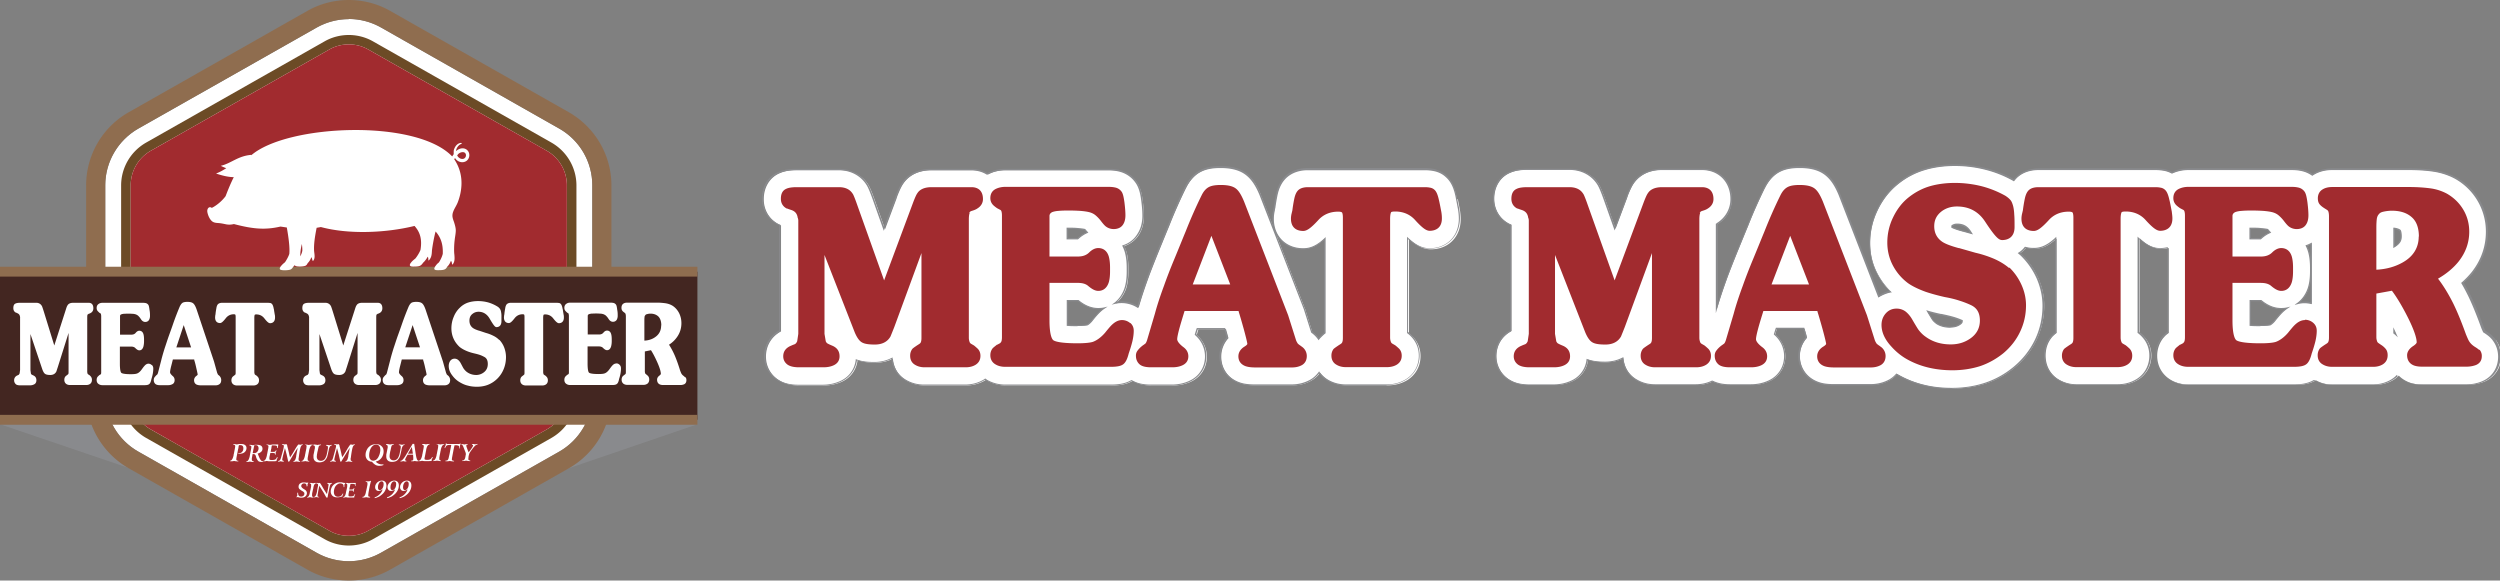
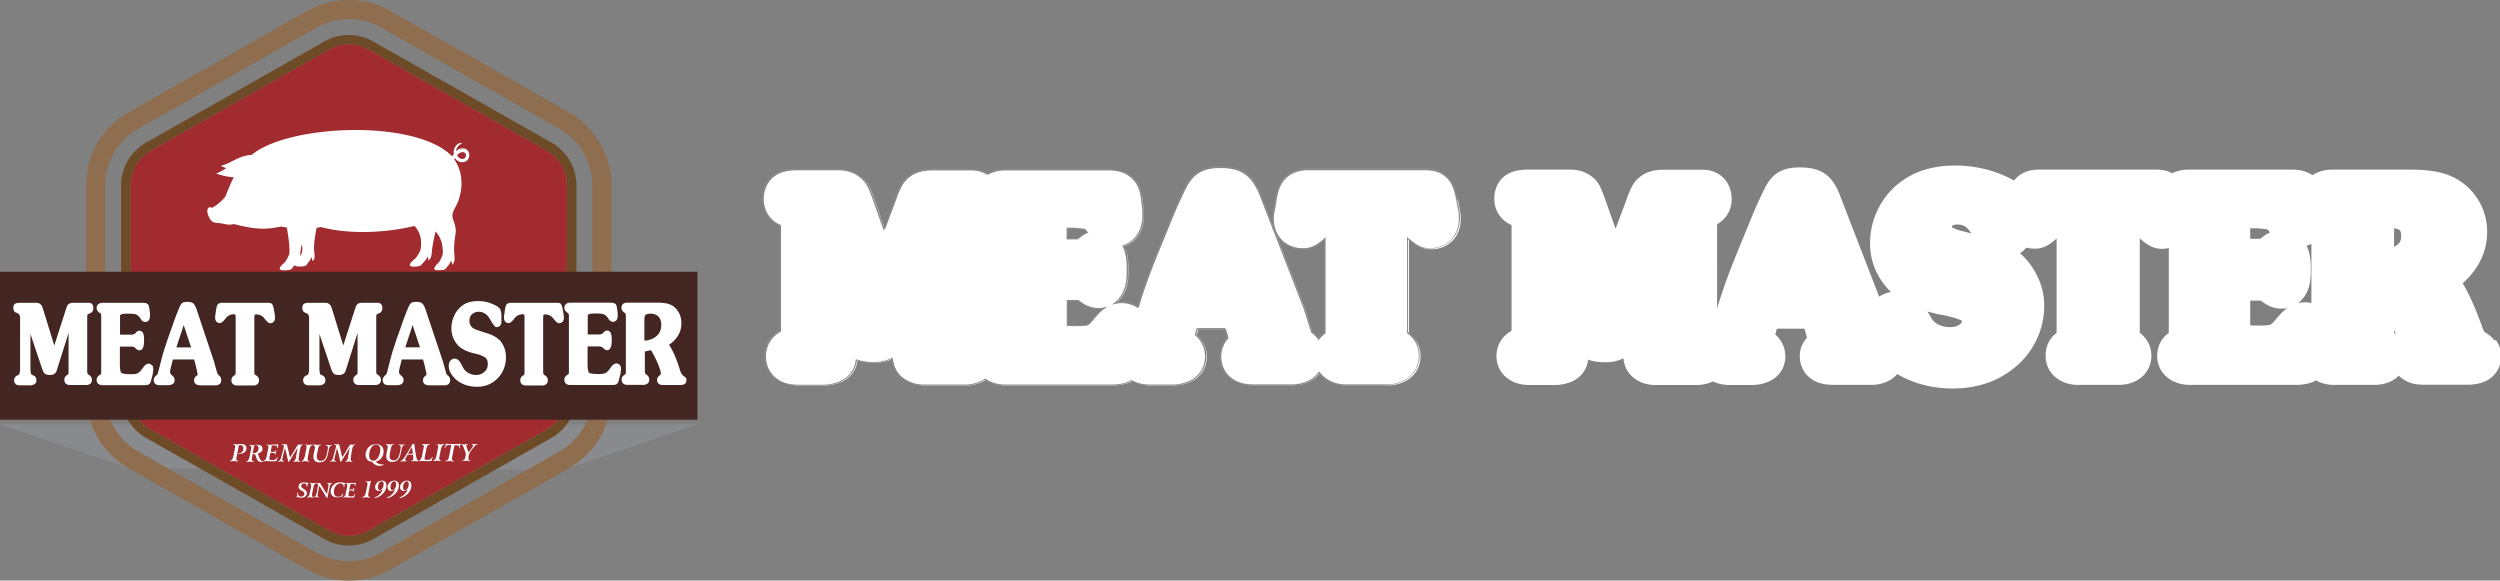
<svg xmlns="http://www.w3.org/2000/svg" id="Layer_2" viewBox="0 0 159.34 37">
  <rect x="0" y="0" width="159.34" height="37" fill="#808080" stroke="none" />
  <defs>
    <style>.cls-1{fill:#a12b2f}.cls-2{fill:#898a8d}.cls-3{fill:#fff}.cls-4{fill:#8f6d4f}</style>
  </defs>
  <g id="Layer_1-2" data-name="Layer_1">
    <path d="m0 27.04 8.33 2.83 27.64.07 8.48-2.9H0z" class="cls-2" />
    <path d="M20.62 30.76h.04s-.01.04-.02.05c0 .01-.02.03-.03.04v.07c0 .03 0 .05-.02.08h-.04v-.03c0-.05-.01-.09-.04-.12s-.07-.04-.12-.04-.1.02-.13.05c-.03.03-.05.07-.05.12 0 .06.06.13.18.2.07.04.12.08.14.12.03.04.04.08.04.13 0 .08-.03.15-.1.21s-.15.08-.26.08c-.05 0-.1 0-.15-.02a.735.735 0 0 1-.08-.02h-.02l-.02.02h-.03s0-.04.02-.06c0-.02.02-.03.03-.05v-.11c0-.03 0-.05.01-.08h.04v.05c0 .06.02.12.05.15.04.04.08.05.15.05.06 0 .1-.02.14-.05.04-.03.06-.08.06-.13 0-.04 0-.07-.03-.09a.31.31 0 0 0-.12-.09c-.09-.06-.15-.1-.18-.14a.201.201 0 0 1-.04-.13c0-.08.03-.15.09-.2a.39.39 0 0 1 .25-.07c.04 0 .07 0 .12.01.04 0 .07.01.07.01h.02l.02-.02Zm.13.02h.09c.03 0 .07.01.11.02.04 0 .07-.01.11-.02h.1v.03c-.09 0-.15.1-.18.29 0 .02 0 .04-.01.05l-.04.18c-.02.09-.03.14-.03.18v.07c0 .03 0 .05.02.07.01.01.04.02.07.03v.03h-.1c-.03 0-.07-.01-.1-.02a.36.36 0 0 0-.11.02h-.1v-.03c.09 0 .15-.1.18-.29 0-.02 0-.04.01-.05l.04-.18c.01-.07.03-.13.03-.17v-.08c0-.03 0-.05-.02-.07a.239.239 0 0 0-.07-.03v-.03Z" class="cls-3" />
    <path d="M21.16 30.78h.08c.03 0 .05 0 .07.02.02 0 .04-.02.05-.02h.03c.02 0 .07.08.17.25.09.16.19.32.29.46l.04-.22c.02-.1.04-.18.04-.24.01-.06.02-.1.02-.12 0-.03 0-.05-.02-.07a.239.239 0 0 0-.07-.03v-.03h.07c.02 0 .05 0 .09.02.03 0 .06-.01.09-.02h.07v.03h-.01s-.08.03-.1.08c-.03.05-.06.19-.1.4l-.06.27v.03c-.01.05-.02.09-.02.12h-.08c-.08-.14-.15-.28-.23-.4-.08-.13-.15-.24-.22-.35l-.05.26c-.02.09-.03.17-.04.23-.01.07-.02.11-.02.13 0 .03 0 .06.02.07.01.01.04.02.08.02v.03h-.08c-.03 0-.06-.01-.09-.02a.2.2 0 0 0-.09.02h-.07v-.03c.09 0 .15-.12.2-.36v-.04l.03-.16c.01-.05.02-.1.03-.13s0-.06 0-.07c0-.03 0-.06-.02-.07a.465.465 0 0 0-.09-.03v-.03Zm1.82 0h.03s-.01.04-.02.06c0 .01-.02.03-.03.04v.08c0 .03 0 .06-.01.09h-.04V31c0-.06-.02-.11-.05-.14a.293.293 0 0 0-.31-.01c-.05.03-.1.07-.14.12-.04.05-.07.11-.09.18-.02.07-.03.14-.03.2 0 .1.02.17.07.23s.12.08.2.08c.07 0 .13-.02.18-.05.05-.04.09-.09.11-.15h.04s-.01.04-.02.06c0 .02-.02.04-.03.06v.05c-.05.02-.1.04-.16.05-.06.01-.11.02-.17.02-.13 0-.24-.03-.31-.1a.384.384 0 0 1-.11-.29c0-.08.02-.15.05-.22.03-.07.07-.13.13-.19a.76.76 0 0 1 .19-.12c.07-.03.15-.04.24-.04.05 0 .1 0 .15.02.06.01.09.02.09.02h.02s.01 0 .02-.01Zm.07 0h.09c.03 0 .06.01.09.02.04 0 .09-.02.15-.02h.29c.01 0 .02.01.02.02v.02s0 .01-.02.02v.14h-.03v-.04c0-.04-.01-.07-.03-.08a.495.495 0 0 0-.17-.02h-.09c-.01.06-.02.1-.03.13 0 .03-.01.05-.02.08l-.03.15h.11c.06 0 .11 0 .13-.02.02-.01.04-.03.05-.07h.04s-.01.04-.02.06c0 .02-.02.04-.02.05v.12h-.04v-.02s0-.04-.02-.05c-.02 0-.06-.01-.12-.01h-.11l-.04.19s0 .05-.01.07v.05c0 .02 0 .04.02.05.02.01.04.02.08.02.11 0 .18-.01.21-.03.04-.02.07-.06.08-.12h.04s-.02.05-.03.08c0 .02-.02.05-.03.07v.04c0 .02 0 .03-.03.03h-.37c-.05 0-.09-.01-.12-.02-.04 0-.07.01-.1.02h-.09v-.03c.09 0 .15-.1.18-.29 0-.02 0-.04.01-.05l.04-.18c.02-.08.03-.13.03-.17v-.08c0-.03 0-.05-.02-.07a.339.339 0 0 0-.08-.03v-.03Zm1.49-.1s.03-.02.05-.02c.02 0 .03-.01.05-.02l.02.02s-.03.08-.04.14c-.02.06-.03.13-.05.21l-.06.32c-.02.12-.03.2-.03.23 0 .04 0 .06.02.08.02.01.05.02.1.03v.04h-.12c-.04 0-.08-.01-.12-.02-.04 0-.09.02-.13.02h-.12v-.04h.01c.1 0 .17-.1.21-.29 0-.02 0-.04.01-.05l.06-.28c.01-.07.03-.13.03-.16v-.08c0-.03 0-.05-.02-.07a.145.145 0 0 0-.07-.02h-.02v-.04h.23Zm.35 1.07v-.05c.12-.04.23-.11.32-.2.09-.09.16-.2.19-.32a.28.28 0 0 1-.12.08.32.32 0 0 1-.14.03c-.07 0-.12-.02-.16-.07a.235.235 0 0 1-.06-.17c0-.06.01-.12.04-.17.03-.06.07-.11.12-.15.04-.03.08-.06.13-.07.05-.02.09-.03.14-.03.09 0 .16.03.21.08.05.05.08.13.08.23 0 .12-.03.24-.1.36s-.17.22-.29.3c-.05.04-.11.07-.17.09-.06.03-.12.05-.19.06Zm.57-.89c0-.06-.01-.1-.03-.13a.123.123 0 0 0-.1-.05c-.06 0-.12.04-.16.11-.05.08-.07.16-.07.27 0 .06.01.1.03.13.02.03.05.05.09.05.06 0 .12-.04.17-.12.05-.08.07-.17.07-.27Zm.22.89v-.05c.12-.04.23-.11.32-.2.09-.09.16-.2.19-.32a.28.28 0 0 1-.12.08.32.32 0 0 1-.14.03c-.07 0-.12-.02-.16-.07a.235.235 0 0 1-.06-.17c0-.06.01-.12.04-.17.03-.06.07-.11.12-.15.04-.03.08-.06.13-.07.05-.02.09-.03.14-.03.09 0 .16.03.21.08.05.05.08.13.08.23 0 .12-.03.24-.1.36s-.17.22-.29.3c-.05.04-.11.07-.17.09-.06.03-.12.05-.19.06Zm.58-.89c0-.06-.01-.1-.03-.13a.123.123 0 0 0-.1-.05c-.06 0-.12.04-.16.11-.05.08-.07.16-.07.27 0 .06.01.1.03.13.02.03.05.05.09.05.06 0 .12-.04.17-.12.05-.08.07-.17.07-.27Zm.22.89v-.05c.12-.04.23-.11.32-.2.09-.09.16-.2.19-.32a.28.28 0 0 1-.12.08.32.32 0 0 1-.14.03c-.07 0-.12-.02-.16-.07a.235.235 0 0 1-.06-.17c0-.06.01-.12.04-.17.03-.06.07-.11.12-.15.04-.03.08-.06.13-.07.05-.02.09-.03.14-.03.09 0 .16.03.21.08.05.05.08.13.08.23 0 .12-.03.24-.1.36s-.17.22-.29.3c-.05.04-.11.07-.17.09-.06.03-.12.05-.19.06Zm.58-.89c0-.06-.01-.1-.03-.13a.123.123 0 0 0-.1-.05c-.06 0-.12.04-.16.11-.05.08-.07.16-.07.27 0 .06.01.1.03.13.02.03.05.05.09.05.06 0 .12-.04.17-.12.05-.08.07-.17.07-.27Z" class="cls-3" />
-     <path d="M22.23 1.21c.72 0 1.43.19 2.05.54L35.65 8.2c1.3.74 2.1 2.12 2.1 3.61v13.36c0 1.49-.81 2.87-2.1 3.61l-11.37 6.45c-.62.35-1.33.54-2.05.54s-1.43-.19-2.05-.54L8.81 28.78c-1.3-.74-2.1-2.12-2.1-3.61V11.81c0-1.49.81-2.87 2.1-3.61l11.37-6.44c.62-.35 1.33-.54 2.05-.54" class="cls-3" />
    <path d="M22.23 1.21c.72 0 1.43.19 2.05.54L35.65 8.2c1.3.74 2.1 2.12 2.1 3.61v13.36c0 1.49-.81 2.87-2.1 3.61l-11.37 6.45c-.62.35-1.33.54-2.05.54s-1.43-.19-2.05-.54L8.81 28.78c-1.3-.74-2.1-2.12-2.1-3.61V11.81c0-1.49.81-2.87 2.1-3.61l11.37-6.44c.62-.35 1.33-.54 2.05-.54m0-1.22c-.91 0-1.83.23-2.65.7L8.21 7.15a5.358 5.358 0 0 0-2.72 4.67v13.36c0 1.93 1.04 3.71 2.72 4.67l11.37 6.45c.82.47 1.74.7 2.65.7s1.83-.23 2.65-.7l11.37-6.45a5.358 5.358 0 0 0 2.72-4.67V11.82c0-1.93-1.04-3.71-2.72-4.67L24.88.7c-.82-.47-1.74-.7-2.65-.7Z" class="cls-4" />
    <path d="M22.23 2.83c.44 0 .87.11 1.25.33l11.37 6.45c.79.45 1.28 1.29 1.28 2.2v13.36c0 .91-.49 1.75-1.28 2.2l-11.37 6.45c-.38.22-.81.33-1.25.33s-.87-.11-1.25-.33L9.61 27.37a2.534 2.534 0 0 1-1.28-2.2V11.81c0-.91.49-1.75 1.28-2.2l11.37-6.45c.38-.22.81-.33 1.25-.33m0-.6c-.54 0-1.08.14-1.55.41L9.31 9.09c-.98.56-1.59 1.6-1.59 2.73v13.36c0 1.13.61 2.17 1.59 2.73l11.37 6.45c.47.27 1.01.41 1.55.41s1.08-.14 1.55-.41l11.37-6.45c.98-.56 1.59-1.6 1.59-2.73V11.82c0-1.13-.61-2.17-1.59-2.73L23.78 2.64c-.47-.27-1.01-.41-1.55-.41Z" style="fill:#6c4b26" />
    <path d="M22.23 2.83c.44 0 .87.11 1.25.33l11.37 6.45c.79.45 1.28 1.29 1.28 2.2v13.36c0 .91-.49 1.75-1.28 2.2l-11.37 6.45c-.38.22-.81.33-1.25.33s-.87-.11-1.25-.33L9.61 27.37a2.534 2.534 0 0 1-1.28-2.2V11.81c0-.91.49-1.75 1.28-2.2l11.37-6.45c.38-.22.81-.33 1.25-.33" class="cls-1" />
    <path d="M0 17.32h44.45v9.43H0z" style="fill:#432621" />
-     <path d="M0 17h44.45v.63H0zm0 9.44h44.45v.63H0z" class="cls-4" />
    <path d="M16.01 9.9c2.28-1.98 10.51-2.34 12.81.07.05-.07.09-.14.1-.14-.01-.08 0-.16 0-.24.02-.08.05-.16.1-.24.08-.13.2-.22.33-.24.13-.01.08.06.01.08-.16.07-.3.3-.29.44.13-.12.31-.2.49-.17.23.04.38.25.35.49-.07.47-.67.52-.91.12-.01.02-.03.05-.05.08.36.53.49 1.11.46 1.67-.02.39-.11.76-.24 1.09-.08.2-.21.38-.28.57-.11.28-.03.45.05.68.05.16.11.36.11.53 0 .18-.05.41-.07.6-.04.32-.05.72-.02.94.02.25.03.44-.1.61-.01.02-.04.03-.05 0 0-.02 0-.05-.01-.07 0-.06-.03-.11-.06-.15-.04.12-.14.3-.24.38-.02.05-.08.14-.16.17-.11.05-.27.05-.43.05-.06 0-.12 0-.17-.02-.07-.03-.08-.08-.02-.19.07-.11.15-.21.25-.28.09-.13.21-.37.25-.55.03-.65-.15-1.08-.46-1.43 0 .04-.02.08-.03.13-.08.33-.16.76-.2 1.09-.01.25-.03.44-.18.61-.02.02-.04.03-.05 0v-.07c0-.06-.01-.11-.04-.15-.06.12-.19.3-.3.39a.49.49 0 0 1-.19.19c-.12.05-.29.05-.45.05-.26 0-.23-.13-.11-.27.06-.08.17-.17.26-.24.11-.13.26-.37.33-.55.12-.72-.05-1.16-.38-1.53-1.83.45-4.19.55-5.97.07-.08.02-.18.03-.27.05-.1.51-.19 1.04-.16 1.49.03.25.07.44-.05.6-.01.02-.04.03-.05 0 0-.02-.01-.05-.02-.07a.339.339 0 0 0-.06-.15c-.03.12-.13.29-.23.38-.02.05-.07.14-.15.17-.12.05-.5.07-.62.01-.03-.01-.05-.03-.05-.06-.03.04-.07.09-.11.12-.02.05-.09.14-.17.17-.12.05-.51.07-.63.01-.18-.08.19-.41.28-.47.09-.13.23-.37.28-.54.04-.44-.06-1.11-.16-1.68l-.4-.06c-.96.22-1.72.17-2.97-.16-.39.09-.5 0-.86-.05-.2-.03-.39 0-.55-.14-.15-.14-.24-.36-.28-.55-.05-.23.1-.42.28-.29.32-.16.66-.45.88-.75.17-.45.34-.85.52-1.21-.31 0-.69-.08-1.13-.23.24-.09.45-.21.65-.34-.11-.04-.23-.09-.35-.15.69-.17 1.09-.63 1.95-.7Zm3.13 6.44c.06-.12.12-.26.13-.38 0-.12-.01-.26-.03-.41-.06.25-.11.53-.1.79Zm10.46-6.25c.15-.1.13-.36-.06-.39a.406.406 0 0 0-.4.21c.11.21.33.27.47.18ZM15.18 28.93l.02-.05h.06c.07 0 .13-.03.18-.09.05-.06.07-.13.07-.22 0-.07-.02-.12-.05-.15-.03-.03-.08-.05-.15-.05h-.08c-.02.07-.03.11-.03.15 0 .03-.01.06-.02.09l-.07.36c-.02.09-.03.16-.04.2 0 .04-.01.07-.01.09 0 .04 0 .06.03.08.02.02.05.03.1.03v.04c-.05 0-.09 0-.14-.01-.04 0-.08-.01-.13-.02-.05.01-.1.02-.14.02h-.11v-.04c.1 0 .17-.12.22-.35 0-.03 0-.05.01-.06l.04-.21c.02-.09.03-.16.04-.2 0-.04.01-.08.01-.09 0-.04 0-.06-.03-.08-.02-.02-.05-.03-.09-.03v-.04s.08 0 .11.01c.04 0 .07.01.11.02.05-.01.1-.02.14-.03h.14c.11 0 .19.02.25.07.06.04.09.11.09.19 0 .1-.04.19-.12.26-.08.07-.19.1-.32.1h-.1Zm1.24-.04c.08.22.14.36.19.42.04.06.09.09.15.09h.01v.04h-.11c-.05 0-.1 0-.13-.02a.146.146 0 0 1-.09-.06.651.651 0 0 1-.12-.24.465.465 0 0 0-.03-.09c-.02-.06-.07-.09-.14-.09h-.05l-.02.11c-.01.06-.02.11-.03.15v.09c0 .04 0 .06.03.08.02.02.05.03.09.03v.04h-.11c-.04 0-.08-.01-.12-.02-.05 0-.09.02-.13.02-.04 0-.08 0-.11.01v-.04c.1 0 .17-.12.22-.34 0-.03.01-.05.01-.07l.04-.21c.02-.09.03-.16.04-.2 0-.04.01-.07.01-.09 0-.04 0-.06-.03-.08-.02-.02-.05-.03-.09-.03v-.04s.07 0 .11.01c.03 0 .07.01.11.02l.13-.03h.13c.11 0 .2.02.26.06.06.04.09.11.09.19 0 .07-.02.13-.07.18-.05.05-.11.09-.2.12Zm-.31-.01h.09c.08 0 .15-.03.2-.09a.33.33 0 0 0 .08-.22c0-.06-.02-.11-.05-.15a.198.198 0 0 0-.14-.05h-.08c-.01.04-.02.11-.04.18 0 .02 0 .04-.01.05l-.05.26Zm.87-.55s.07 0 .11.01c.04 0 .07.01.11.02.05-.01.11-.02.18-.03h.34c.01 0 .02.02.02.03v.02s-.01.02-.02.02v.08c0 .03 0 .05-.01.08h-.04v-.04c0-.05-.01-.08-.04-.1-.03-.02-.09-.03-.2-.03h-.1c-.02.07-.03.12-.03.15s-.01.06-.02.09l-.03.17h.13c.07 0 .12 0 .15-.02.03-.01.04-.04.05-.08h.04s-.01.05-.02.08c0 .02-.02.04-.03.06v.14h-.04v-.03s0-.05-.03-.06a.37.37 0 0 0-.14-.02h-.13l-.05.23s-.01.06-.01.08v.06c0 .03 0 .05.03.06.02.01.05.02.1.02.13 0 .21-.01.25-.04.04-.02.08-.07.1-.14h.05l-.03.09c-.01.03-.03.05-.04.08v.04c0 .02-.01.03-.03.04-.02 0-.07.01-.14.01h-.3c-.05 0-.1-.01-.15-.02-.05 0-.09.02-.12.02-.04 0-.07 0-.1.01v-.04c.1 0 .17-.12.22-.34 0-.03 0-.05.01-.06l.04-.21c.02-.09.03-.16.04-.2 0-.04.01-.08.01-.09 0-.04 0-.06-.03-.08-.02-.02-.05-.03-.09-.03v-.04Zm1.5.83c.1-.14.21-.32.33-.53.12-.2.19-.3.22-.3h.04c.01 0 .03.01.05.02.02 0 .05-.01.08-.02.03 0 .06 0 .1-.01v.04c-.09 0-.14.1-.18.3s-.07.43-.07.43c0 .04-.01.08-.02.12v.08c0 .03 0 .05.02.07.01.01.04.02.08.03v.04h-.1c-.03 0-.07-.01-.11-.02-.06 0-.1.02-.13.02h-.09v-.04c.09 0 .14-.1.18-.31v-.04l.05-.27s.01-.06.02-.1.01-.08.02-.13c-.12.19-.22.35-.3.48-.08.14-.16.27-.24.4h-.06c-.03-.15-.07-.3-.1-.45-.04-.14-.07-.28-.11-.41-.06.25-.11.42-.13.52-.02.1-.04.17-.04.2 0 .04 0 .06.02.07.02.01.04.02.08.03v.04h-.1c-.03 0-.06-.01-.09-.02-.04 0-.07.02-.1.02h-.08v-.04c.06 0 .09-.02.12-.05.03-.03.05-.09.08-.19.05-.19.1-.35.13-.47s.04-.2.04-.24c0-.03 0-.05-.03-.06a.2.2 0 0 0-.09-.02v-.04h.09c.03 0 .06.01.09.02.02 0 .05-.02.06-.02h.04c.02 0 .04.03.06.1v.02c.06.23.1.4.12.5.02.1.04.17.06.21Zm.95-.83s.07 0 .11.01c.04 0 .08.01.13.02.04 0 .08-.02.13-.02.04 0 .08 0 .12-.01v.04c-.1 0-.17.12-.22.34 0 .03 0 .05-.01.06l-.04.21c-.02.1-.03.17-.04.21v.08c0 .04 0 .06.02.08.02.02.04.03.08.03v.04s-.08 0-.12-.01c-.04 0-.08-.01-.12-.02-.05 0-.09.02-.13.02-.04 0-.08 0-.12.01v-.04c.1 0 .17-.12.22-.35 0-.03 0-.05.01-.06l.04-.21c.02-.08.03-.15.04-.2 0-.05.01-.08.01-.1 0-.04 0-.06-.02-.08-.02-.02-.04-.03-.08-.03v-.04Zm.57 0s.07 0 .11.01c.04 0 .07.01.11.02.04 0 .08-.02.12-.02s.08 0 .12-.01v.04c-.05 0-.08.02-.11.04-.02.02-.04.05-.05.1-.01.04-.02.08-.03.13-.01.05-.02.11-.04.17-.01.06-.02.12-.03.17 0 .05-.01.09-.01.12 0 .08.02.15.07.2.05.05.11.07.19.07.06 0 .11-.01.16-.04s.09-.07.12-.12c.02-.04.04-.08.06-.13.02-.05.04-.13.06-.23l.03-.16s.01-.07.02-.11v-.07c0-.03 0-.06-.03-.08-.02-.02-.05-.03-.09-.03v-.04h.1c.03 0 .06.01.09.02.03 0 .06-.01.09-.02.03 0 .06 0 .09-.01v.04c-.1 0-.16.1-.2.3 0 .02 0 .04-.01.06l-.03.13c-.02.1-.04.18-.06.24a.53.53 0 0 1-.08.15c-.05.07-.1.12-.17.15s-.15.05-.24.05c-.12 0-.22-.03-.28-.09-.07-.06-.1-.15-.1-.26v-.09c0-.04.01-.07.02-.12l.04-.2c.01-.06.02-.11.03-.14v-.07c0-.03 0-.06-.02-.08-.02-.02-.04-.03-.08-.03v-.04Zm1.8.83c.1-.14.21-.32.33-.53.12-.2.19-.3.22-.3h.04c.01 0 .03.01.05.02.02 0 .05-.01.08-.02.03 0 .06 0 .1-.01v.04c-.09 0-.14.1-.18.3s-.07.43-.07.43c0 .04-.01.08-.02.12s0 .06 0 .08c0 .03 0 .05.02.07.01.01.04.02.08.03v.04h-.1c-.03 0-.07-.01-.11-.02-.06 0-.1.02-.13.02h-.09v-.04c.09 0 .14-.1.18-.31v-.04l.05-.27s.01-.06.02-.1.01-.08.02-.13c-.12.19-.22.35-.3.48-.08.14-.16.27-.24.4h-.06c-.03-.15-.07-.3-.1-.45-.04-.14-.07-.28-.11-.41-.06.25-.11.42-.13.52-.02.1-.04.17-.04.2 0 .04 0 .06.02.07.02.01.04.02.08.03v.04h-.1c-.03 0-.06-.01-.09-.02-.04 0-.07.02-.1.02h-.08v-.04c.06 0 .09-.02.12-.05.03-.03.05-.09.08-.19.05-.19.1-.35.13-.47s.05-.2.05-.24c0-.03 0-.05-.03-.06a.2.2 0 0 0-.09-.02v-.04h.09c.03 0 .06.01.09.02.02 0 .05-.02.06-.02h.04c.02 0 .04.03.06.1v.02c.06.23.1.4.12.5.02.1.04.17.06.21Zm2.13.24a.525.525 0 0 0 .41.2h.1v.04s-.08.03-.13.04c-.05 0-.09.01-.13.01-.09 0-.18-.02-.25-.06a.798.798 0 0 1-.22-.2c-.12 0-.22-.05-.3-.13a.45.45 0 0 1-.11-.31c0-.1.02-.19.06-.28.04-.09.09-.17.16-.23.06-.06.13-.1.21-.13a.69.69 0 0 1 .25-.04c.14 0 .25.04.34.13.09.08.13.19.13.33 0 .16-.05.3-.14.42-.09.12-.22.2-.37.23Zm.04-1.06c-.06 0-.11.01-.16.04s-.09.07-.13.12c-.05.07-.09.15-.11.24-.03.1-.04.19-.04.29s.02.18.07.24.11.09.19.09c.06 0 .12-.02.17-.05.05-.03.1-.09.14-.15.04-.07.07-.14.1-.23.02-.09.04-.17.04-.25 0-.11-.02-.19-.07-.25a.214.214 0 0 0-.18-.09Zm.67-.04s.07 0 .11.01.07.01.11.02c.04 0 .08-.02.12-.02.04 0 .08 0 .12-.01v.04c-.05 0-.08.02-.11.04-.02.02-.04.05-.05.1-.01.04-.02.08-.03.13s-.02.11-.04.17c-.01.06-.02.12-.03.17 0 .05-.01.09-.01.12 0 .08.02.15.07.2.05.05.11.07.19.07.06 0 .11-.01.16-.04s.09-.07.12-.12c.02-.04.04-.08.06-.13.02-.05.04-.13.06-.23l.03-.16s.01-.07.02-.11v-.07c0-.03 0-.06-.03-.08-.02-.02-.05-.03-.09-.03v-.04h.1c.03 0 .06.01.09.02.03 0 .06-.01.09-.02.03 0 .06 0 .09-.01v.04c-.1 0-.16.1-.2.3 0 .02 0 .04-.01.06l-.03.13c-.02.1-.04.18-.06.24a.53.53 0 0 1-.08.15c-.05.07-.1.12-.17.15s-.15.05-.24.05c-.12 0-.22-.03-.28-.09-.07-.06-.1-.15-.1-.26V29c0-.04.01-.07.02-.12l.04-.2c.01-.06.02-.11.03-.14v-.07c0-.03 0-.06-.02-.08-.02-.02-.04-.03-.08-.03v-.04Zm1.64-.01h.12l.08.54s.01.07.02.12c.04.27.09.41.17.41v.04h-.11c-.04 0-.08-.01-.12-.02-.04.01-.08.02-.12.02h-.11v-.04c.06 0 .09-.01.11-.03s.02-.05.02-.09v-.08c0-.03 0-.06-.01-.1v-.08h-.35l-.04.07c-.04.07-.07.12-.09.17-.02.04-.03.08-.03.1 0 .01 0 .02.02.03.01 0 .04.01.06.02v.04h-.1c-.03 0-.06-.01-.09-.02-.04 0-.07.02-.1.02h-.09v-.04h.02c.08 0 .2-.14.36-.41.03-.06.06-.1.08-.13l.32-.54Zm-.03.2c-.05.08-.09.15-.13.22l-.12.21h.31c0-.01 0-.07-.02-.16-.01-.09-.03-.18-.04-.27Zm.65-.19h.11c.04 0 .08.01.13.02.05 0 .09-.02.13-.02s.08 0 .11-.01v.04c-.1 0-.18.12-.22.35 0 .03 0 .04-.01.06l-.07.36s-.01.06-.02.08 0 .04 0 .05c0 .03 0 .05.03.06.02.01.06.02.13.02.09 0 .16-.01.21-.04.05-.03.08-.07.11-.14h.05s-.03.06-.04.09c-.01.03-.03.05-.04.08 0 0 0 .02.01.02v.02c0 .02-.01.03-.03.04-.02 0-.08.01-.17.01h-.26c-.05 0-.1-.01-.15-.02-.04 0-.09.02-.12.02-.04 0-.07 0-.1.01v-.04c.1 0 .17-.12.22-.34 0-.03 0-.05.01-.06l.04-.21c.02-.09.03-.16.04-.2 0-.04.01-.08.01-.09 0-.03 0-.06-.02-.08-.02-.02-.04-.03-.08-.03v-.04Zm.92 0s.07 0 .11.01c.04 0 .08.01.13.02.04 0 .08-.02.13-.02.04 0 .08 0 .12-.01v.04c-.1 0-.17.12-.22.34 0 .03 0 .05-.01.06l-.04.21c-.02.1-.03.17-.04.21v.08c0 .04 0 .06.02.08.02.02.04.03.08.03v.04s-.08 0-.12-.01-.08-.01-.12-.02c-.05 0-.09.02-.13.02-.04 0-.08 0-.12.01v-.04c.1 0 .17-.12.22-.35 0-.03 0-.05.01-.06l.04-.21c.02-.08.03-.15.04-.2 0-.05.01-.08.01-.1 0-.04 0-.06-.02-.08-.02-.02-.04-.03-.08-.03v-.04Zm.59-.04h.04s.01.03.04.04h.79c.02 0 .03-.02.03-.03h.04s0 .04-.01.06c0 .02-.01.03-.02.05v.2h-.04v-.05c0-.05-.01-.09-.04-.11a.338.338 0 0 0-.18-.04h-.09c-.01.06-.03.12-.04.18-.01.06-.03.13-.04.2l-.04.21c-.02.1-.03.17-.04.21 0 .04-.01.07-.01.08 0 .04 0 .06.03.08.02.02.06.03.11.03v.04c-.05 0-.09 0-.14-.01-.04 0-.09-.01-.13-.02-.05.01-.1.02-.15.02h-.13v-.04s.08 0 .11-.02c.02 0 .04-.02.05-.04.01-.02.03-.05.04-.09l.06-.26.04-.21s0-.03.01-.06c.03-.14.05-.25.06-.32h-.09c-.09 0-.16.01-.2.04-.04.03-.07.08-.1.16h-.04l.03-.09c.01-.03.03-.07.05-.11v-.12Zm.96.04s.07 0 .11.01c.04 0 .07.01.11.02.04 0 .07-.02.11-.02.04 0 .07 0 .11-.01v.04s-.06 0-.07.02c-.01.01-.02.03-.02.05 0 .02.01.07.04.14.02.07.06.17.11.28.09-.12.17-.22.21-.29.05-.07.07-.12.07-.15 0-.02 0-.03-.02-.04-.01 0-.03-.01-.05-.01v-.04h.09c.03 0 .06.01.1.02.03 0 .06-.01.09-.02.03 0 .06 0 .08-.01v.04c-.05 0-.11.03-.18.1-.07.07-.16.19-.28.36-.04.06-.07.11-.08.16-.02.06-.03.12-.04.17 0 .06-.01.09-.01.12 0 .04 0 .07.03.08.02.02.05.03.09.03v.04s-.08 0-.12-.01c-.04 0-.08-.01-.13-.02-.05 0-.1.02-.14.02-.04 0-.08 0-.12.01v-.04c.05 0 .08-.01.11-.03.02-.02.04-.04.06-.08 0-.02.01-.03.02-.06 0-.02.01-.05.02-.1 0-.05.02-.08.02-.11v-.05c0-.02-.01-.07-.04-.14s-.06-.16-.11-.28c-.03-.08-.06-.13-.09-.15a.127.127 0 0 0-.09-.04v-.04Zm-9.76 2.46h.04s-.01.04-.02.05c0 .01-.02.03-.03.04v.07c0 .03 0 .05-.02.08h-.04v-.03c0-.05-.01-.09-.04-.12s-.07-.04-.12-.04-.1.02-.13.05c-.03.03-.05.07-.05.12 0 .06.06.13.18.2.07.04.12.08.14.12.03.04.04.08.04.13 0 .08-.03.15-.1.21s-.15.08-.26.08c-.05 0-.1 0-.15-.02a.735.735 0 0 1-.08-.02h-.02l-.02.02h-.03s0-.04.02-.06c0-.02.02-.03.03-.05v-.11c0-.03 0-.05.01-.08H19v.05c0 .06.02.12.05.15.04.04.08.05.15.05.06 0 .1-.02.14-.05s.06-.08.06-.13c0-.04 0-.07-.03-.09a.31.31 0 0 0-.12-.09c-.09-.06-.15-.1-.18-.14a.201.201 0 0 1-.04-.13c0-.08.03-.15.09-.2a.39.39 0 0 1 .25-.07c.04 0 .07 0 .12.01.04 0 .07.01.07.01h.02l.02-.02Zm.13.02h.09c.03 0 .07.01.11.02.04 0 .07-.01.11-.02h.1v.03c-.09 0-.15.1-.18.29 0 .02 0 .04-.01.05l-.04.18c-.02.09-.03.14-.03.18v.07c0 .03 0 .05.02.07.01.01.04.02.07.03v.03h-.1c-.03 0-.07-.01-.1-.02a.36.36 0 0 0-.11.02h-.1v-.03c.09 0 .15-.1.18-.29 0-.02 0-.04.01-.05l.04-.18c.01-.07.03-.13.03-.17v-.08c0-.03 0-.05-.02-.07a.239.239 0 0 0-.07-.03v-.03Z" class="cls-3" />
    <path d="M20.15 30.78h.08c.03 0 .05 0 .07.02.02 0 .04-.02.05-.02h.03c.02 0 .07.08.17.25.09.16.19.32.29.46l.04-.22c.02-.1.04-.18.04-.24.01-.06.02-.1.02-.12 0-.03 0-.05-.02-.07a.239.239 0 0 0-.07-.03v-.03h.07c.02 0 .05 0 .09.02.03 0 .06-.01.09-.02h.07v.03h-.01s-.08.03-.1.08c-.03.05-.06.19-.1.4l-.06.27v.03c-.01.05-.02.09-.02.12h-.08c-.08-.14-.15-.28-.23-.4-.08-.13-.15-.24-.22-.35l-.05.26c-.02.09-.03.17-.04.23-.01.07-.02.11-.02.13 0 .03 0 .06.02.07.01.01.04.02.08.02v.03h-.08c-.03 0-.06-.01-.09-.02a.2.2 0 0 0-.09.02h-.07v-.03c.09 0 .15-.12.2-.36v-.04l.03-.16c.01-.05.02-.1.03-.13s0-.06 0-.07c0-.03 0-.06-.02-.07a.465.465 0 0 0-.09-.03v-.03Zm1.82 0H22s-.01.04-.02.06c0 .01-.02.03-.03.04v.08c0 .03 0 .06-.01.09h-.04V31c0-.06-.02-.11-.05-.14a.293.293 0 0 0-.31-.01c-.05.03-.1.07-.14.12-.04.05-.07.11-.09.18-.02.07-.03.14-.03.2 0 .1.02.17.07.23s.12.08.2.08c.07 0 .13-.02.18-.05.05-.04.09-.09.11-.15h.04s-.01.04-.02.06c0 .02-.02.04-.03.06v.05c-.05.02-.1.04-.16.05-.06.01-.11.02-.17.02-.13 0-.24-.03-.31-.1a.384.384 0 0 1-.11-.29c0-.08.02-.15.05-.22.03-.07.07-.13.13-.19a.76.76 0 0 1 .19-.12c.07-.03.15-.04.24-.04.05 0 .1 0 .15.02.06.01.09.02.09.02h.02s.01 0 .02-.01Zm.07 0h.09c.03 0 .06.01.09.02.04 0 .09-.02.15-.02h.29c.01 0 .02.01.02.02v.02s0 .01-.02.02v.14h-.03v-.04c0-.04-.01-.07-.03-.08a.495.495 0 0 0-.17-.02h-.09c-.01.06-.02.1-.03.13 0 .03-.01.05-.02.08l-.03.15h.11c.06 0 .11 0 .13-.02s.04-.03.05-.07h.04s-.01.04-.02.06c0 .02-.02.04-.02.05v.12h-.04v-.02s0-.04-.02-.05c-.02 0-.06-.01-.12-.01h-.11l-.04.19s0 .05-.01.07v.05c0 .02 0 .04.02.05.02.01.04.02.08.02.11 0 .18-.01.21-.03.04-.02.07-.06.08-.12h.04s-.02.05-.03.08c0 .02-.02.05-.03.07v.04c0 .02 0 .03-.03.03h-.37c-.05 0-.09-.01-.12-.02-.04 0-.07.01-.1.02h-.09v-.03c.09 0 .15-.1.18-.29 0-.02 0-.04.01-.05l.04-.18c.02-.08.03-.13.03-.17v-.08c0-.03 0-.05-.02-.07a.339.339 0 0 0-.08-.03v-.03Zm1.49-.1s.03-.02.05-.02c.02 0 .03-.01.05-.02l.02.02s-.03.08-.04.14c-.02.06-.03.13-.05.21l-.06.32c-.02.12-.03.2-.03.23 0 .04 0 .06.02.08.02.01.05.02.1.03v.04h-.12c-.04 0-.08-.01-.12-.02-.04 0-.09.02-.13.02h-.12v-.04h.01c.1 0 .17-.1.21-.29 0-.02 0-.04.01-.05l.06-.28c.01-.07.03-.13.03-.16v-.08c0-.03 0-.05-.02-.07a.145.145 0 0 0-.07-.02h-.02v-.04h.23Zm.35 1.07v-.05c.12-.04.23-.11.32-.2.09-.09.16-.2.19-.32a.28.28 0 0 1-.12.08.32.32 0 0 1-.14.03c-.07 0-.12-.02-.16-.07a.235.235 0 0 1-.06-.17c0-.06.01-.12.04-.17.03-.06.07-.11.12-.15.04-.03.08-.06.13-.07.05-.02.09-.03.14-.03.09 0 .16.03.21.08.05.05.08.13.08.23 0 .12-.03.24-.1.36s-.17.22-.29.3c-.05.04-.11.07-.17.09-.06.03-.12.05-.19.06Zm.57-.89c0-.06-.01-.1-.03-.13a.123.123 0 0 0-.1-.05c-.06 0-.12.04-.16.11-.05.08-.07.16-.07.27 0 .06.01.1.03.13.02.03.05.05.09.05.06 0 .12-.04.17-.12.05-.08.07-.17.07-.27Zm.22.89v-.05c.12-.04.23-.11.32-.2.09-.09.16-.2.19-.32a.28.28 0 0 1-.12.08.32.32 0 0 1-.14.03c-.07 0-.12-.02-.16-.07a.235.235 0 0 1-.06-.17c0-.06.01-.12.04-.17.03-.06.07-.11.12-.15.04-.03.08-.06.13-.07.05-.02.09-.03.14-.03.09 0 .16.03.21.08.05.05.08.13.08.23 0 .12-.03.24-.1.36s-.17.22-.29.3c-.05.04-.11.07-.17.09-.06.03-.12.05-.19.06Zm.58-.89c0-.06-.01-.1-.03-.13a.123.123 0 0 0-.1-.05c-.06 0-.12.04-.16.11-.05.08-.07.16-.07.27 0 .06.01.1.03.13.02.03.05.05.09.05.06 0 .12-.04.17-.12.05-.08.07-.17.07-.27Zm.22.89v-.05c.12-.04.23-.11.32-.2.09-.09.16-.2.19-.32a.28.28 0 0 1-.12.08.32.32 0 0 1-.14.03c-.07 0-.12-.02-.16-.07a.235.235 0 0 1-.06-.17c0-.06.01-.12.04-.17.03-.06.07-.11.12-.15.04-.03.08-.06.13-.07.05-.02.09-.03.14-.03.09 0 .16.03.21.08.05.05.08.13.08.23 0 .12-.03.24-.1.36s-.17.22-.29.3c-.05.04-.11.07-.17.09-.06.03-.12.05-.19.06Zm.58-.89c0-.06-.01-.1-.03-.13a.123.123 0 0 0-.1-.05c-.06 0-.12.04-.16.11-.05.08-.07.16-.07.27 0 .06.01.1.03.13.02.03.05.05.09.05.06 0 .12-.04.17-.12.05-.08.07-.17.07-.27ZM5.6 20.05s.02-.04.06-.05c.07-.02.12-.05.15-.07.09-.06.14-.16.14-.28 0-.32-.2-.35-.29-.35H4.65c-.21 0-.31.09-.35.17-.03.04-.06.12-.1.25l-.74 2.3-.67-2.17c-.1-.32-.12-.35-.13-.36a.379.379 0 0 0-.34-.19H1.25c-.12 0-.21.02-.27.05-.09.04-.13.14-.13.29 0 .16.08.24.15.28h.01s.08.03.11.05c.09.04.13.1.15.19s.01.06.01.12v3.3l-.03.22c-.02.04-.04.07-.06.09-.03.01-.06.03-.09.04-.13.06-.2.17-.2.31 0 .1.04.18.1.24.06.06.16.08.29.08h.62c.1 0 .18-.02.26-.06.07-.03.15-.11.15-.26s-.06-.25-.19-.31c-.11-.05-.13-.07-.13-.07a.219.219 0 0 1-.03-.05l-.03-.22v-2.3l.76 2.26c.06.16.12.25.19.29.07.04.17.06.32.06.18 0 .32-.08.39-.24 0 0 .01-.04.09-.28l.68-2.16v2.47c0 .05 0 .1-.01.13 0 .01-.01.03-.04.05l-.05.04c-.08.06-.1.08-.12.11-.03.05-.05.11-.05.19 0 .15.07.22.12.26.07.05.15.07.24.07h1.03c.1 0 .18-.02.25-.07.06-.04.12-.12.12-.26 0-.08-.02-.14-.06-.2-.02-.02-.05-.06-.1-.1l-.08-.05s-.03-.02-.04-.05c-.01-.04-.02-.08-.02-.12v-3.45c0-.11.01-.17.02-.2Zm4.07 3.22a.288.288 0 0 0-.21-.09c-.09 0-.18.05-.27.16-.03.03-.08.1-.16.21-.1.14-.21.23-.31.26-.05.02-.16.04-.38.04-.46 0-.58-.06-.61-.09-.03-.03-.09-.14-.09-.58v-1.09h.72c.11 0 .2.03.26.09.1.1.18.15.26.15.09 0 .2-.04.26-.24.02-.08.04-.19.04-.33v-.11c0-.13-.01-.24-.03-.32-.05-.22-.19-.25-.27-.25s-.15.04-.22.12c-.07.09-.16.13-.29.13h-.72v-1.18c0-.05.02-.09.07-.11.04-.02.1-.03.16-.04.09 0 .28-.02.54 0 .1 0 .18.02.24.04.05.02.1.05.14.08.04.04.09.09.14.16.07.11.1.14.11.15.06.06.13.09.21.09.11 0 .19-.05.24-.13a.54.54 0 0 0 .06-.27c0-.09 0-.21-.03-.36-.02-.17-.04-.27-.07-.32a.276.276 0 0 0-.16-.12.88.88 0 0 0-.17-.02h-2.6c-.09 0-.17.02-.24.07-.06.04-.13.11-.13.26 0 .08.02.14.07.2l.1.1.08.05s.02 0 .02.03c.01.04.02.08.02.14v3.54c0 .07 0 .11-.01.13 0 .02-.02.04-.04.05l-.07.04c-.08.08-.1.09-.11.11-.04.05-.06.12-.06.2 0 .15.07.22.13.26.07.05.15.07.25.07H9.2c.16 0 .26-.02.32-.08.06-.05.1-.15.13-.31.04-.12.07-.24.09-.35.02-.12.03-.22.03-.32s-.03-.17-.09-.23Zm4.3.67c-.08-.06-.09-.08-.09-.09 0-.01-.02-.04-.04-.09l-.2-.72-1.11-3.32c-.07-.2-.14-.32-.21-.38-.08-.07-.2-.1-.38-.1-.13 0-.23.02-.29.05-.07.04-.13.12-.19.24-.14.33-.28.69-.41 1.06-.09.27-.19.54-.29.82-.1.28-.18.54-.26.77-.09.29-.17.56-.23.81l-.2.77c-.02.07-.04.09-.04.1-.03.03-.06.05-.08.07-.06.07-.1.11-.12.15a.32.32 0 0 0-.03.14c0 .1.03.18.09.24s.16.09.3.09h.53c.1 0 .18-.02.26-.06.07-.03.15-.11.15-.26 0-.11-.04-.2-.13-.27-.1-.09-.16-.17-.16-.23 0-.05.01-.16.08-.43.05-.19.08-.32.1-.39h1.36v.04c.03.09.08.26.13.5.08.34.09.41.09.42 0 0 0 .03-.07.08-.1.07-.16.17-.16.28 0 .14.06.24.18.29.06.02.14.04.25.04h.93c.1 0 .18-.02.25-.07.06-.04.12-.11.12-.27 0-.11-.05-.21-.13-.28Zm-1.79-1.8h-.94l.47-1.42.47 1.42Zm5.27-2.45c-.03-.17-.07-.27-.12-.32a.198.198 0 0 0-.11-.06c-.04 0-.08-.01-.13-.01h-2.95c-.1 0-.18.03-.24.08-.05.05-.09.13-.11.27-.02.11-.04.23-.05.33 0 .04-.01.08-.02.12 0 .04-.01.09-.01.13 0 .33.22.36.31.36.08 0 .17-.05.38-.32.13-.16.3-.24.5-.24.05 0 .09.01.1.03 0 0 .02.03.02.15v3.51c0 .05 0 .1-.01.13 0 .01-.01.03-.04.05l-.05.04c-.08.06-.1.08-.12.11-.03.05-.05.11-.05.19 0 .15.07.22.12.26.07.05.15.07.24.07h1.03c.1 0 .18-.02.25-.07.06-.04.12-.12.12-.26 0-.08-.02-.14-.06-.2-.02-.02-.05-.06-.1-.1l-.08-.05s-.03-.02-.04-.05c-.01-.04-.02-.08-.02-.12v-3.46c0-.14.02-.18.03-.2 0 0 .02-.02.1-.02.2 0 .37.08.5.24.21.27.3.32.38.32.09 0 .31-.04.31-.36 0-.06 0-.13-.02-.2-.01-.07-.03-.17-.05-.32Zm6.57.36s.02-.04.06-.05c.07-.02.12-.05.15-.07.09-.06.14-.16.14-.28 0-.32-.2-.35-.29-.35h-1.01c-.21 0-.31.09-.35.17-.03.04-.06.12-.1.25l-.74 2.3-.67-2.17c-.1-.32-.12-.35-.13-.36a.379.379 0 0 0-.34-.19h-1.07c-.12 0-.21.02-.27.05-.09.04-.13.14-.13.29 0 .16.08.24.15.28h.01s.08.03.11.05c.09.04.13.1.15.19s.01.06.01.12v3.3l-.03.22c-.02.04-.04.07-.06.09-.03.01-.06.03-.09.04-.13.06-.2.17-.2.31 0 .1.04.18.1.24.06.06.16.08.29.08h.62c.1 0 .18-.02.26-.06.07-.03.15-.11.15-.26s-.06-.25-.19-.31c-.11-.05-.13-.07-.13-.07a.219.219 0 0 1-.03-.05l-.03-.22v-2.3l.76 2.26c.06.16.12.25.19.29.07.04.17.06.32.06.18 0 .32-.08.39-.24 0 0 .01-.04.09-.28l.68-2.16v2.47c0 .05 0 .1-.01.13 0 .01-.01.03-.04.05l-.05.04c-.08.06-.1.08-.12.11-.03.05-.05.11-.05.19 0 .15.07.22.12.26.07.05.15.07.24.07h1.03c.1 0 .18-.02.25-.07.06-.04.12-.12.12-.26 0-.08-.02-.14-.06-.2-.02-.02-.05-.06-.1-.1l-.08-.05s-.03-.02-.04-.05c-.01-.04-.02-.08-.02-.12v-3.45c0-.11.01-.17.02-.2Zm4.54 3.89c-.08-.06-.09-.08-.09-.09 0-.01-.02-.04-.04-.09l-.2-.72-1.11-3.32c-.07-.2-.14-.32-.21-.38-.08-.07-.2-.1-.38-.1-.13 0-.23.02-.29.05-.07.04-.13.12-.19.24-.14.33-.28.69-.41 1.06-.09.27-.19.54-.29.82-.1.28-.18.54-.26.77-.09.29-.17.56-.23.81l-.2.77c-.02.07-.04.09-.04.1-.03.03-.06.05-.08.07-.06.07-.1.11-.12.15a.32.32 0 0 0-.03.14c0 .1.03.18.09.24s.16.09.3.09h.53c.1 0 .18-.02.26-.06.07-.03.15-.11.15-.26 0-.11-.04-.2-.13-.27-.1-.09-.16-.17-.16-.23 0-.05.01-.16.08-.43.05-.19.08-.32.1-.39h1.36v.04c.03.09.08.26.13.5.08.34.09.41.09.42 0 0 0 .03-.07.08-.1.07-.16.17-.16.28 0 .14.06.24.18.29.06.02.14.04.25.04h.93c.1 0 .18-.02.25-.07.06-.04.12-.11.12-.27 0-.11-.05-.21-.13-.28Zm-1.79-1.8h-.94l.47-1.42.47 1.42Zm5.04-.48c-.11-.11-.24-.2-.39-.27-.14-.07-.3-.13-.45-.17l-.42-.14h-.01c-.2-.06-.35-.13-.43-.2-.12-.1-.19-.25-.19-.44s.06-.33.19-.43c.11-.09.24-.14.39-.14.3 0 .54.15.71.44.29.5.36.54.44.54.09 0 .31-.04.31-.38v-.36c0-.11-.02-.2-.03-.26a.457.457 0 0 0-.07-.17.658.658 0 0 0-.12-.12 2.4 2.4 0 0 0-.61-.28c-.43-.12-.9-.12-1.28 0-.19.06-.38.17-.54.33-.16.15-.3.35-.39.58-.1.23-.15.48-.15.74 0 .24.05.46.14.66.09.2.22.37.38.52.11.09.26.18.45.26.14.06.3.11.47.15.13.03.25.06.37.1.12.04.21.09.29.13.15.08.22.23.22.45s-.08.4-.25.53c-.14.11-.31.17-.49.17-.24 0-.46-.08-.63-.22-.07-.06-.14-.14-.19-.22-.03-.05-.08-.15-.16-.3a.724.724 0 0 0-.16-.21.358.358 0 0 0-.24-.09c-.11 0-.21.05-.28.15-.06.09-.09.2-.09.32 0 .21.08.42.25.63.13.17.28.3.45.4.17.1.34.18.53.22.18.05.37.07.57.07.25 0 .48-.04.69-.12a1.802 1.802 0 0 0 1.01-1c.1-.24.15-.5.15-.77 0-.21-.04-.41-.11-.6s-.18-.36-.31-.5Zm4.05-1.97c-.03-.17-.07-.27-.12-.32a.198.198 0 0 0-.11-.06c-.04 0-.08-.01-.13-.01h-2.95c-.1 0-.18.03-.24.08-.05.05-.09.13-.11.27-.02.11-.04.23-.05.33 0 .04-.01.08-.02.12 0 .04-.01.09-.01.13 0 .33.22.36.31.36.08 0 .17-.05.38-.32.13-.16.3-.24.5-.24.05 0 .09.01.1.03 0 0 .02.03.02.15v3.51c0 .05 0 .1-.01.13 0 .01-.01.03-.04.05l-.05.04c-.08.06-.1.08-.12.11-.03.05-.05.11-.05.19 0 .15.07.22.12.26.07.05.15.07.24.07h1.03c.1 0 .18-.02.25-.07.06-.04.12-.12.12-.26 0-.08-.02-.14-.06-.2-.02-.02-.05-.06-.1-.1l-.08-.05s-.03-.02-.04-.05c-.01-.04-.02-.08-.02-.12v-3.46c0-.14.02-.18.03-.2 0 0 .02-.02.1-.02.2 0 .37.08.5.24.21.27.3.32.38.32.09 0 .31-.04.31-.36 0-.06 0-.13-.02-.2-.01-.07-.03-.17-.05-.32Zm3.41 3.48c-.09 0-.18.05-.27.16-.03.03-.08.1-.16.21-.1.14-.21.23-.31.26-.05.02-.16.04-.38.04-.46 0-.58-.06-.61-.09-.03-.03-.09-.14-.09-.58v-1.09h.72c.11 0 .2.03.26.09.1.1.18.15.26.15.09 0 .2-.04.26-.24.02-.08.04-.19.04-.33v-.11c0-.13-.01-.24-.03-.32-.05-.22-.19-.25-.27-.25s-.15.04-.22.12c-.07.09-.16.13-.29.13h-.72v-1.18c0-.05.02-.09.07-.11.04-.02.1-.03.16-.04.09 0 .28-.02.54 0 .1 0 .18.02.24.04.05.02.1.05.14.08.04.04.09.09.14.16.07.11.1.14.11.15.06.06.13.09.21.09.11 0 .19-.05.24-.13a.54.54 0 0 0 .06-.27c0-.09 0-.21-.03-.36-.02-.17-.04-.27-.07-.32a.276.276 0 0 0-.16-.12.88.88 0 0 0-.17-.02h-2.6c-.09 0-.17.02-.24.07-.06.04-.13.11-.13.26 0 .08.02.14.07.2l.1.1.08.05s.02 0 .02.03c.01.04.02.08.02.14v3.54c0 .07 0 .11-.01.13 0 .02-.02.04-.04.05l-.07.04c-.08.08-.1.09-.11.11-.04.05-.06.12-.06.2 0 .15.07.22.13.26.07.05.15.07.25.07h2.66c.16 0 .26-.02.32-.08.06-.05.1-.15.13-.31.04-.12.07-.24.09-.35.02-.12.03-.22.03-.32s-.03-.17-.09-.23a.288.288 0 0 0-.21-.09Zm4.4.88s-.04-.04-.11-.1a.428.428 0 0 1-.15-.18c-.01-.03-.04-.09-.07-.18-.11-.36-.22-.66-.32-.9-.12-.28-.25-.52-.38-.72.22-.14.39-.31.52-.5.18-.26.27-.55.27-.87 0-.24-.05-.45-.15-.65-.1-.19-.24-.35-.41-.46-.13-.08-.27-.13-.44-.16-.15-.02-.33-.04-.52-.04h-1.94c-.1 0-.18.02-.25.07-.05.04-.11.11-.11.26 0 .08.02.14.05.18.03.04.07.08.12.11l.06.05s.02.02.03.05c.01.04.02.09.02.14v3.53c0 .05 0 .1-.01.13 0 .01-.01.03-.04.05l-.05.04c-.08.06-.1.08-.12.11-.03.05-.05.11-.05.19 0 .15.07.22.12.26.07.05.15.07.24.07h1.04c.1 0 .18-.03.25-.08.05-.04.11-.12.11-.26 0-.08-.02-.14-.05-.19a.573.573 0 0 0-.11-.11l-.06-.05s-.03-.02-.04-.05c-.01-.04-.02-.08-.02-.12V22.4l.39-.08c.11.17.24.41.38.72.21.46.25.68.25.79 0 .02-.03.06-.08.1-.11.08-.16.17-.16.27 0 .17.08.25.15.29.06.03.13.05.23.05h1.11c.09 0 .17-.02.24-.05.06-.03.14-.1.14-.26 0-.08-.02-.14-.06-.19Zm-1.53-3.31c0 .33-.13.58-.4.76-.19.13-.42.2-.67.21v-1.23c0-.1 0-.19.01-.26 0-.06.02-.1.06-.14.02-.04.07-.05.11-.06.07-.02.14-.03.21-.03.2 0 .37.06.5.18.12.12.19.31.19.57Zm50.71-8.06-.02-.11c-.09-.45-.24-.96-.65-1.32-.22-.2-.49-.34-.81-.4-.17-.03-.35-.05-.55-.05h-7.46c-.52 0-.96.14-1.3.42-.34.27-.56.68-.68 1.23-.06.26-.1.53-.13.78-.01.07-.03.13-.04.2-.04.17-.06.35-.06.51 0 1.13.79 1.92 1.91 1.92.53 0 .95-.24 1.39-.65v6.02c-.12.09-.21.17-.3.27l-.02.03-.02.03s-.03.04-.04.06c-.11-.16-.25-.31-.42-.43h-.01v-.02l-.44-1.41v-.03l-.02-.03-2.81-7.25v-.02c-.26-.63-.53-1.04-.89-1.31-.4-.3-.94-.45-1.63-.45-.51 0-.9.07-1.22.22-.41.19-.73.52-1 1.02v.02l-.02.02c-.37.75-.73 1.55-1.06 2.39-.24.58-.48 1.17-.73 1.78-.25.62-.48 1.2-.67 1.73-.22.61-.41 1.19-.57 1.74-.31-.19-.66-.3-1.03-.3-.15 0-.3.02-.44.05.29-.22.52-.54.66-.93.1-.3.15-.66.15-1.09v-.24c0-.4-.04-.73-.12-1.01-.04-.14-.09-.26-.15-.38.39-.13.71-.37.93-.71.22-.34.33-.74.33-1.2 0-.25-.02-.56-.07-.94-.05-.42-.14-.86-.38-1.21-.25-.36-.64-.62-1.08-.72-.21-.05-.44-.07-.67-.07h-6.58c-.42 0-.8.09-1.15.28a1.9 1.9 0 0 0-1.02-.28H59.4c-1.07 0-1.6.53-1.82.86-.12.17-.23.4-.38.78s0 .02 0 .02l-.79 2.11-.64-1.81c-.24-.68-.35-.9-.46-1.07-.38-.57-1.03-.89-1.78-.89h-2.69c-.46 0-.82.06-1.14.2-.64.27-1.02.9-1.02 1.66 0 .7.37 1.31.99 1.62l.04.02.04.02h.03v6.76c-.61.33-.96.92-.96 1.61 0 .57.26 1.09.72 1.43.37.27.83.41 1.41.41h1.57c.4 0 .78-.08 1.12-.23.58-.26.95-.77 1.02-1.39.3.11.66.17 1.13.17.42 0 .8-.09 1.12-.26.05.59.35 1.08.85 1.39.35.21.75.32 1.19.32h2.61c.45 0 .86-.11 1.22-.32.02-.02.05-.03.07-.05l.09.06c.35.21.76.31 1.2.31h6.72c.4 0 .9-.04 1.33-.29.33.19.73.29 1.22.29h1.35c.4 0 .78-.08 1.12-.23.65-.29 1.04-.89 1.04-1.6 0-.54-.23-1.03-.64-1.39.02-.09.05-.19.09-.32 0-.02.01-.04.02-.05h1.75c.03.1.06.22.1.35.02.08.04.16.06.22-.3.33-.46.74-.46 1.18 0 .78.46 1.43 1.21 1.69.28.1.59.14 1 .14h2.34c.44 0 .84-.1 1.19-.3.23-.13.42-.3.56-.5.14.19.31.35.52.48.35.21.75.32 1.19.32h2.61c.45 0 .86-.11 1.22-.32.54-.33.86-.89.86-1.54 0-.45-.15-.85-.44-1.18-.08-.09-.17-.18-.3-.28v-6.02c.39.37.84.67 1.4.67 1.12 0 1.9-.79 1.9-1.92 0-.2-.02-.42-.06-.65-.03-.13-.06-.33-.12-.61Zm-24.82 2.54v-.67h.05c.22 0 .45 0 .69.03.23.02.33.04.36.05.02.02.07.06.13.15.01.01.02.03.03.04-.2.08-.4.21-.61.4h-.67Zm2.02 4.71c-.11.11-.25.27-.48.55-.15.16-.24.22-.27.23-.05 0-.22.04-.62.04-.28 0-.49 0-.64-.02v-1.57h.68c.3.24.73.51 1.29.51.14 0 .27-.01.4-.04-.12.08-.24.18-.36.3Z" class="cls-3" />
    <path d="M88.39 24.58h-2.61c-.44 0-.85-.11-1.21-.33-.2-.12-.36-.27-.5-.44-.15.19-.33.35-.54.47-.35.2-.76.3-1.21.3h-2.34c-.42 0-.74-.05-1.02-.15-.76-.27-1.24-.93-1.24-1.73 0-.44.16-.85.45-1.19-.02-.06-.03-.13-.05-.2-.03-.12-.06-.23-.09-.32h-1.69v.02c-.04.11-.07.21-.09.29.41.37.64.86.64 1.4 0 .73-.4 1.34-1.06 1.64-.34.16-.73.23-1.14.23h-1.35c-.49 0-.89-.09-1.22-.28-.44.25-.94.28-1.33.28h-6.72c-.45 0-.86-.11-1.22-.32-.02-.01-.05-.03-.07-.04-.02.01-.03.02-.05.03-.36.22-.78.33-1.24.33h-2.61c-.45 0-.85-.11-1.21-.33-.49-.29-.8-.79-.86-1.36-.32.16-.69.24-1.09.24-.45 0-.8-.05-1.1-.15-.09.61-.47 1.11-1.04 1.37-.34.16-.73.23-1.14.23h-1.57c-.59 0-1.06-.14-1.44-.41-.47-.35-.73-.88-.73-1.46 0-.7.35-1.3.96-1.64v-6.7l-.09-.04c-.63-.32-1.01-.94-1.01-1.66 0-.79.39-1.42 1.04-1.7.32-.14.69-.2 1.16-.2h2.69c.76 0 1.42.33 1.82.91.11.16.22.37.47 1.08l.61 1.7.76-2.03c.15-.38.26-.61.38-.78.22-.33.76-.88 1.86-.88h2.56c.37 0 .72.09 1.02.27.34-.18.73-.27 1.15-.27h6.58c.24 0 .47.02.68.07.45.1.85.36 1.11.73.25.36.34.8.39 1.23.05.39.07.69.07.94 0 .47-.11.88-.34 1.23-.22.33-.53.58-.91.71.05.11.1.22.13.34.08.29.12.63.12 1.03v.24c0 .44-.05.8-.16 1.11a2 2 0 0 1-.54.84c.44-.07.9.02 1.29.25.16-.54.35-1.11.56-1.69.19-.53.41-1.11.67-1.73.25-.6.49-1.19.73-1.78.33-.83.69-1.64 1.06-2.39l.02-.04c.27-.5.6-.84 1.02-1.04.33-.16.73-.23 1.24-.23.71 0 1.25.15 1.66.46.36.28.64.68.9 1.32s.78 2.03.78 2.03c-.03-.16-.05-.32-.05-.5s.02-.34.06-.52c.01-.07.03-.14.04-.2.03-.25.07-.52.13-.78.12-.56.35-.97.69-1.25.35-.28.8-.43 1.33-.43h7.46c.2 0 .39.02.56.05.33.07.61.21.83.41.42.37.57.88.66 1.34l.02.11h-.04.04c.05.27.09.47.12.61.04.23.06.45.06.65 0 1.16-.8 1.97-1.95 1.97-.47 0-.89-.19-1.36-.61v5.91c.12.1.21.18.29.27.29.34.45.75.45 1.21a1.8 1.8 0 0 1-.88 1.58c-.36.22-.78.33-1.24.33Zm-4.32-.92.03.05c.14.19.31.34.51.47.35.21.74.32 1.17.32h2.61c.45 0 .85-.11 1.2-.32.53-.32.84-.87.84-1.51 0-.44-.15-.83-.43-1.15-.08-.09-.17-.18-.3-.28h-.02v-6.15l.07.07c.48.45.9.66 1.37.66 1.1 0 1.86-.77 1.86-1.88 0-.2-.02-.41-.06-.64-.03-.13-.06-.33-.12-.61l-.02-.11c-.09-.44-.23-.94-.63-1.29-.21-.2-.48-.33-.79-.39-.17-.03-.35-.05-.54-.05h-7.46c-.51 0-.94.14-1.28.41-.33.27-.55.66-.66 1.2-.05.26-.1.52-.13.77-.02.07-.03.14-.04.21a2.2 2.2 0 0 0-.06.5c0 1.11.77 1.88 1.87 1.88.48 0 .88-.19 1.36-.64l.07-.07v6.14h-.02c-.12.1-.21.19-.3.28l-.05.05s-.02.02-.03.04l-.05.07-.03-.05c-.11-.16-.25-.3-.41-.42l-.03-.02-.47-1.49-2.82-7.27c-.26-.63-.53-1.02-.88-1.29-.39-.3-.92-.44-1.61-.44-.5 0-.88.07-1.2.22-.4.19-.72.51-.98 1l-.02.03c-.37.75-.73 1.55-1.06 2.38-.24.58-.48 1.17-.73 1.78-.25.62-.48 1.2-.67 1.73-.22.6-.41 1.18-.57 1.74l-.02.05-.05-.03c-.43-.27-.95-.36-1.44-.24l-.2.05.17-.12c.29-.22.51-.54.64-.91.1-.3.15-.65.15-1.08v-.24c0-.39-.04-.72-.12-1-.04-.14-.09-.26-.15-.38l-.02-.04.05-.02c.38-.12.7-.36.91-.7.22-.33.33-.73.33-1.18 0-.25-.02-.55-.07-.93-.05-.42-.13-.85-.38-1.19-.25-.35-.62-.6-1.06-.7-.21-.05-.43-.07-.66-.07h-6.58c-.41 0-.79.09-1.13.27h-.04c-.29-.18-.62-.27-.99-.27h-2.56c-1.06 0-1.57.53-1.79.84-.12.17-.23.39-.38.77v.02l-.84 2.22-.68-1.92c-.25-.7-.35-.9-.46-1.06-.38-.56-1.01-.88-1.75-.88h-2.69c-.46 0-.81.06-1.12.2-.62.27-.99.88-.99 1.63 0 .69.36 1.28.96 1.59l.14.06v6.81h-.02c-.6.34-.94.91-.94 1.59 0 .56.25 1.06.7 1.39.36.27.81.4 1.39.4h1.57c.4 0 .77-.08 1.1-.23.57-.25.93-.75 1-1.35v-.05l.06.02c.29.11.65.16 1.12.16.41 0 .78-.09 1.11-.26l.06-.03v.06c.05.58.34 1.06.83 1.35.35.21.74.32 1.17.32h2.61c.45 0 .85-.11 1.2-.32.02-.01.04-.03.06-.04l.02-.02h.03s.06.05.09.07c.35.2.74.31 1.17.31h6.72c.38 0 .88-.03 1.31-.28h.04c.32.19.71.28 1.2.28h1.35c.4 0 .77-.08 1.1-.23.63-.28 1.01-.87 1.01-1.56 0-.52-.22-1-.63-1.36l-.02-.02v-.03c.03-.09.06-.19.1-.32l.03-.08h1.81v.03c.04.1.07.22.11.35.02.08.04.16.06.22v.04c-.29.33-.45.73-.45 1.16 0 .76.45 1.39 1.18 1.65.27.1.58.14.99.14h2.34c.43 0 .82-.1 1.17-.29.22-.12.4-.29.55-.49l.03-.05Zm-.42-2.52h.01c.15.12.28.25.39.4v-.01l.05-.06c.08-.09.17-.18.29-.27v-5.9c-.47.42-.88.6-1.35.6-.75 0-1.35-.34-1.68-.91l1.84 4.75.44 1.4Zm-14.97-.35c-.25 0-.46 0-.65-.02h-.04v-1.65h.75c.42.35.84.51 1.26.51.13 0 .27-.01.39-.04l.21-.05-.18.12c-.12.08-.24.18-.35.29-.11.11-.25.27-.47.55-.15.17-.25.22-.28.24h-.01c-.06.02-.23.04-.63.04Zm-.6-.1c.17.01.38.02.6.02.38 0 .56-.03.61-.04.03-.02.11-.07.25-.22.23-.28.37-.44.48-.55.07-.07.14-.14.22-.2-.08 0-.16.01-.23.01-.44 0-.87-.17-1.3-.51h-.63v1.48Zm.63-5.43h-.73v-.75h.09c.22 0 .46 0 .7.03.23.02.34.04.37.05h.02l.14.16.07.08-.05.02c-.21.09-.41.22-.59.39h-.01Zm-.64-.08h.61c.17-.16.36-.29.56-.38-.06-.07-.1-.11-.12-.13-.04 0-.14-.03-.35-.05-.24-.02-.47-.03-.69-.03v.58Z" class="cls-2" />
    <path d="m158.98 21.7-.02-.04-.1-.11c-.12-.13-.26-.24-.52-.4a6.2 6.2 0 0 1-.11-.25c-.29-.8-.57-1.49-.84-2.05-.14-.28-.28-.55-.43-.8.24-.21.46-.43.64-.67.61-.77.92-1.65.92-2.6 0-.72-.18-1.39-.54-1.99-.36-.6-.84-1.07-1.45-1.41-.44-.24-.95-.4-1.5-.48-.44-.06-.93-.09-1.47-.09h-4.9c-.46 0-.88.11-1.23.33-.01 0-.03.02-.04.03-.19-.13-.41-.23-.65-.29-.21-.05-.44-.07-.67-.07h-6.58c-.38 0-.73.08-1.05.23-.15-.08-.31-.14-.49-.18-.17-.03-.35-.05-.55-.05h-7.46c-.52 0-.96.14-1.3.42-.1.08-.19.18-.27.28a7.13 7.13 0 0 0-1.81-.72 7.93 7.93 0 0 0-1.94-.24c-.67 0-1.3.08-1.88.25-.64.18-1.23.49-1.76.92-.55.44-.99 1-1.31 1.67-.32.67-.48 1.37-.48 2.1s.16 1.37.47 1.97c.22.43.51.81.86 1.15-.27.05-.53.15-.75.3l-2.5-6.46v-.02c-.26-.63-.53-1.04-.89-1.31-.4-.3-.94-.45-1.64-.45-.51 0-.9.07-1.22.22-.41.19-.73.52-1 1.02v.02l-.02.02c-.37.75-.73 1.55-1.06 2.39-.24.58-.48 1.17-.73 1.78-.25.62-.48 1.2-.67 1.73-.23.64-.44 1.25-.6 1.83V14.3s.03-.02.04-.03c.57-.35.89-.92.89-1.56 0-1.12-.76-1.89-1.85-1.89h-2.56c-1.07 0-1.6.54-1.82.86-.12.17-.23.4-.38.77s0 .02 0 .02l-.79 2.11-.64-1.81c-.24-.68-.35-.9-.46-1.07-.38-.57-1.03-.89-1.78-.89H97.4c-.46 0-.82.06-1.14.2-.64.27-1.02.9-1.02 1.66 0 .7.37 1.31.99 1.62l.04.02.04.02h.03v6.76c-.61.33-.96.92-.96 1.61 0 .57.26 1.09.72 1.43.37.27.83.41 1.41.41h1.57c.4 0 .78-.08 1.12-.23.58-.26.95-.77 1.02-1.39.3.11.66.17 1.13.17.42 0 .8-.09 1.12-.26.05.59.35 1.08.85 1.39.35.21.75.32 1.19.32h2.61c.38 0 .73-.08 1.05-.23.31.15.67.23 1.11.23h1.35c.4 0 .78-.08 1.12-.23.65-.29 1.04-.89 1.04-1.6 0-.54-.23-1.03-.64-1.39.02-.09.05-.19.09-.32 0-.02.01-.04.02-.05h1.75c.03.1.06.22.1.35.02.08.04.16.06.22-.3.33-.46.74-.46 1.18 0 .78.46 1.43 1.21 1.69.28.1.59.14 1 .14h2.34c.44 0 .84-.1 1.19-.3.18-.1.34-.24.47-.39l.27.15c.51.27 1.05.46 1.61.59.53.12 1.1.18 1.67.18.74 0 1.45-.11 2.1-.32.68-.22 1.3-.57 1.87-1.04.58-.48 1.04-1.07 1.36-1.74.32-.68.49-1.41.49-2.18 0-.61-.13-1.21-.39-1.77-.25-.55-.59-1.04-1.02-1.45h-.01l-.01-.03-.02-.02h-.02l-.07-.07c.15-.1.28-.22.4-.36.17.04.35.07.54.07.53 0 .95-.24 1.39-.65v6.02c-.12.09-.21.17-.3.27l-.02.03-.02.03c-.24.31-.36.69-.36 1.12 0 .65.31 1.21.86 1.54.35.21.75.32 1.19.32h2.61c.45 0 .86-.11 1.22-.32.54-.33.86-.89.86-1.54 0-.45-.15-.85-.44-1.18-.08-.09-.17-.18-.3-.28v-6.02c.39.37.84.67 1.4.67.16 0 .31-.02.45-.05v5.41c-.15.11-.23.18-.31.28l-.02.02-.02.02c-.25.32-.39.71-.39 1.13 0 .66.32 1.22.88 1.55.35.21.76.31 1.2.31h6.72c.4 0 .9-.04 1.32-.29.34.19.71.29 1.12.29h2.62c.47 0 .89-.12 1.25-.35.11-.07.2-.15.29-.24.14.15.32.27.52.37h.01l.01.01c.3.14.65.2 1.06.2h2.81c.38 0 .74-.07 1.06-.2.65-.28 1.05-.88 1.05-1.6 0-.39-.11-.74-.33-1.04Zm-6.39-5.96v-1.18c.14.01.29.05.38.13.01.01.07.12.07.38 0 .2-.03.44-.45.67Zm-5.28 3.57a1.81 1.81 0 0 0-.4-.04c-.15 0-.3.02-.44.05.29-.22.52-.54.66-.93.1-.3.15-.66.15-1.09v-.24c0-.4-.04-.73-.12-1.01-.04-.14-.09-.26-.15-.38.11-.04.21-.08.31-.13v3.79Zm-3.22-4.09h-.67v-.67h.05c.22 0 .45 0 .69.03.23.02.33.04.36.05.02.02.07.06.13.15.01.01.02.03.03.04-.2.08-.4.21-.61.4Zm-.67 3.94h.68c.3.24.73.51 1.29.51.14 0 .27-.01.4-.04-.12.08-.24.18-.36.3-.11.11-.25.27-.48.55-.15.16-.24.22-.27.23-.05 0-.22.04-.62.04-.28 0-.49 0-.64-.02v-1.57Zm-19.01-4.68v-.07l.01-.01c.06-.04.15-.09.3-.09.39 0 .63.13.84.45.03.04.05.08.08.12l-.47-.13-.04-.01h-.04c-.5-.14-.67-.24-.69-.25Zm.63 5.97c0 .09 0 .14-.14.23-.17.12-.36.17-.6.17-.38 0-.68-.09-.93-.27a.76.76 0 0 1-.2-.2c-.03-.05-.12-.18-.32-.53.27.08.55.15.84.21h.04c.28.05.56.12.81.19.2.06.37.13.5.19Zm27.55.77v-.18l.13.29c-.04-.04-.08-.07-.13-.11Z" class="cls-3" />
-     <path d="M124.42 24.8c-.58 0-1.15-.06-1.68-.18-.56-.12-1.1-.32-1.62-.59-.07-.04-.15-.08-.24-.13-.13.15-.29.27-.46.37-.35.2-.76.3-1.21.3h-2.34c-.42 0-.74-.05-1.02-.15-.76-.27-1.24-.93-1.24-1.73 0-.44.16-.85.46-1.19-.02-.06-.03-.13-.05-.2-.03-.12-.06-.23-.09-.32h-1.69V21c-.04.11-.07.21-.09.29.41.37.64.86.64 1.4 0 .73-.4 1.34-1.06 1.64-.34.16-.73.23-1.14.23h-1.35c-.44 0-.8-.07-1.11-.23-.32.15-.67.23-1.05.23h-2.61c-.45 0-.85-.11-1.21-.33-.49-.29-.8-.79-.86-1.36-.32.16-.69.24-1.09.24-.45 0-.8-.05-1.1-.15-.09.61-.47 1.11-1.04 1.37-.34.16-.73.23-1.14.23h-1.57c-.59 0-1.06-.14-1.44-.41-.47-.35-.73-.88-.73-1.46 0-.7.35-1.3.96-1.64v-6.7l-.09-.04c-.63-.32-1.01-.94-1.01-1.66 0-.79.39-1.42 1.04-1.7.32-.14.69-.2 1.16-.2h2.69c.76 0 1.42.33 1.82.91.11.16.22.37.47 1.08l.61 1.7.76-2.03c.15-.38.26-.61.38-.78.22-.33.76-.88 1.86-.88h2.56c1.12 0 1.9.8 1.9 1.94 0 .66-.33 1.24-.91 1.6 0 0-.02 0-.02.01v5.05c.15-.49.32-1.01.52-1.55.19-.53.41-1.11.67-1.73.25-.6.49-1.19.73-1.78.33-.83.69-1.64 1.06-2.39l.02-.04c.27-.5.6-.84 1.02-1.04.33-.16.73-.23 1.24-.23.71 0 1.25.15 1.66.46.36.28.64.68.9 1.32s2.49 6.43 2.49 6.43c.2-.12.42-.21.65-.26-.33-.33-.6-.7-.81-1.1-.32-.61-.48-1.28-.48-1.99s.16-1.45.49-2.12c.32-.68.77-1.24 1.32-1.69.54-.43 1.14-.74 1.78-.92.58-.17 1.22-.25 1.89-.25s1.31.08 1.95.24c.63.16 1.24.39 1.79.71.08-.1.17-.19.26-.26.35-.28.8-.43 1.33-.43h7.46c.2 0 .39.02.56.05.17.04.34.09.48.17.32-.15.67-.22 1.05-.22h6.58c.24 0 .47.02.68.07.23.05.44.15.64.28 0 0 .01 0 .02-.01.36-.23.78-.34 1.25-.34h4.9c.54 0 1.03.03 1.47.09.55.07 1.06.24 1.51.48h.01c.61.35 1.11.83 1.47 1.43.36.61.55 1.28.55 2.01 0 .97-.31 1.85-.93 2.63-.18.23-.39.45-.62.65.14.24.28.5.42.77.28.56.56 1.25.85 2.05.05.12.09.19.1.23.26.16.4.27.52.41l.11.12.02.03c.22.3.33.67.33 1.06 0 .74-.4 1.35-1.07 1.64-.32.14-.68.21-1.07.21h-2.81c-.42 0-.77-.07-1.08-.21h-.02c-.19-.1-.35-.22-.5-.36-.08.08-.17.15-.27.21-.36.24-.79.36-1.27.36h-2.62c-.4 0-.78-.09-1.12-.28-.44.25-.94.28-1.32.28h-6.72c-.45 0-.86-.11-1.22-.32-.57-.33-.9-.91-.9-1.59 0-.43.14-.83.4-1.16l.04-.05c.08-.09.16-.16.3-.27v-5.33a1.9 1.9 0 0 1-.41.04c-.47 0-.89-.19-1.36-.61v5.91c.12.1.21.18.29.27.29.34.45.75.45 1.21a1.8 1.8 0 0 1-.88 1.58c-.36.22-.78.33-1.24.33h-2.61c-.44 0-.85-.11-1.21-.33a1.8 1.8 0 0 1-.88-1.58c0-.43.13-.83.37-1.14l.05-.06c.08-.09.17-.18.29-.27v-5.9c-.47.42-.88.6-1.35.6-.18 0-.35-.02-.52-.06-.1.12-.22.22-.34.31 0 0 .02.01.03.02l.07.07c.43.42.78.91 1.03 1.47.26.57.39 1.18.39 1.79 0 .78-.17 1.52-.49 2.2-.33.68-.79 1.27-1.37 1.75-.57.47-1.2.82-1.88 1.04-.65.21-1.36.32-2.11.32Zm-3.56-1 .03.02c.1.06.18.11.27.15.51.27 1.05.46 1.6.58.53.12 1.09.17 1.66.17.74 0 1.44-.11 2.08-.32.67-.22 1.29-.56 1.85-1.03.58-.48 1.03-1.06 1.35-1.72.32-.67.48-1.4.48-2.16 0-.6-.13-1.19-.38-1.76-.25-.55-.59-1.03-1.01-1.44l-.07-.06s-.05-.04-.07-.06l-.05-.04.05-.03c.15-.09.28-.21.39-.35l.02-.02h.03c.17.05.35.07.53.07.48 0 .88-.19 1.37-.64l.07-.07v6.14h-.02c-.12.1-.21.19-.3.28l-.05.06c-.23.3-.35.68-.35 1.09 0 .64.3 1.19.84 1.51.35.21.74.32 1.17.32h2.61c.45 0 .85-.11 1.2-.32.53-.32.83-.87.83-1.51 0-.44-.15-.83-.43-1.15-.08-.09-.17-.18-.3-.28h-.02v-6.15l.07.07c.48.45.9.66 1.37.66.15 0 .3-.02.44-.05h.05v5.47h-.02c-.15.12-.23.19-.31.29l-.04.05c-.25.31-.38.69-.38 1.11 0 .64.31 1.2.86 1.51.35.2.74.31 1.17.31h6.72c.38 0 .88-.03 1.3-.28h.04c.33.19.7.28 1.1.28h2.62c.46 0 .87-.12 1.22-.34.1-.07.2-.14.28-.23l.03-.03.03.03c.14.15.31.27.5.36h.02c.29.15.64.21 1.04.21h2.81c.38 0 .73-.07 1.04-.2.64-.27 1.02-.86 1.02-1.56 0-.38-.11-.72-.32-1.01s-.02-.04-.02-.04l-.1-.11c-.12-.13-.26-.24-.51-.4h-.01v-.02a6.2 6.2 0 0 1-.11-.25c-.29-.8-.57-1.49-.84-2.05-.14-.28-.28-.55-.43-.8l-.02-.03.03-.02c.24-.21.45-.43.64-.66.6-.76.91-1.63.91-2.58a3.842 3.842 0 0 0-1.96-3.37v-.04.04c-.44-.24-.94-.4-1.48-.47-.44-.06-.93-.09-1.46-.09h-4.9c-.46 0-.86.11-1.21.33l-.06.04-.02-.02c-.19-.13-.4-.23-.63-.28-.21-.05-.43-.07-.66-.07h-6.58c-.37 0-.72.08-1.03.22h-.04c-.15-.08-.31-.14-.48-.17-.17-.03-.35-.05-.54-.05h-7.46c-.51 0-.94.14-1.28.41-.1.08-.18.17-.27.28l-.02.03-.03-.02a7.21 7.21 0 0 0-1.8-.72c-.63-.16-1.28-.24-1.93-.24s-1.29.08-1.87.25c-.63.18-1.22.48-1.75.91-.54.43-.98.99-1.3 1.66-.32.66-.48 1.36-.48 2.09s.16 1.36.47 1.95c.22.42.51.81.85 1.14l.06.06h-.08c-.26.06-.51.16-.74.3l-.04.03-2.53-6.53c-.26-.63-.53-1.02-.88-1.29-.39-.3-.92-.44-1.61-.44-.5 0-.88.07-1.2.22-.4.19-.72.51-.98 1l-.02.03c-.37.75-.73 1.55-1.06 2.38-.24.58-.48 1.17-.73 1.78-.25.62-.48 1.2-.67 1.72-.23.64-.43 1.25-.6 1.83l-.08.29v-5.7h.02l.04-.04c.55-.34.87-.9.87-1.53 0-1.09-.75-1.85-1.81-1.85h-2.56c-1.06 0-1.57.53-1.79.84-.12.17-.23.39-.38.77v.02l-.84 2.22-.68-1.92c-.25-.7-.35-.9-.46-1.06-.38-.56-1.01-.88-1.75-.88h-2.69c-.46 0-.81.06-1.12.2-.62.27-.99.88-.99 1.63 0 .69.36 1.28.96 1.59l.11.05h.03v6.82l-.02.01c-.6.33-.94.9-.94 1.58 0 .56.25 1.06.7 1.39.36.27.81.4 1.39.4h1.57c.4 0 .77-.08 1.1-.23.57-.25.93-.75 1-1.35v-.05l.06.02c.29.11.65.16 1.12.16.41 0 .78-.09 1.11-.26l.06-.03v.06c.05.58.34 1.06.83 1.35.35.21.74.32 1.17.32h2.61c.37 0 .72-.08 1.03-.23h.04c.31.15.66.23 1.1.23h1.35c.4 0 .77-.08 1.1-.23.63-.28 1.01-.87 1.01-1.56 0-.52-.22-1-.63-1.36l-.02-.02v-.03c.03-.09.06-.19.1-.32l.03-.08H115v.03c.04.1.07.22.11.35.02.08.04.16.06.22v.04c-.29.33-.45.73-.45 1.16 0 .76.45 1.39 1.18 1.65.27.1.58.14.99.14h2.34c.43 0 .82-.1 1.17-.29.18-.1.33-.23.46-.38l.02-.03Zm31.97-2.3-.14-.13s-.08-.07-.13-.11h-.02v-.4l.08.17.13.29.08.18Zm-28.52-.61c-.38 0-.7-.09-.96-.28l.02-.04-.02.03c-.08-.06-.15-.13-.21-.21-.03-.05-.12-.19-.32-.53l-.05-.09.1.03c.27.08.55.15.84.21h.04c.28.06.56.12.82.2.2.06.37.13.51.19h.02v.04c0 .1-.01.16-.15.26-.17.12-.38.18-.62.18Zm-1.37-.97c.16.27.23.39.26.43.05.07.11.13.19.19.25.19.54.27.91.27.23 0 .42-.05.57-.16.11-.07.12-.11.12-.17-.13-.06-.28-.12-.47-.18-.25-.08-.53-.14-.81-.19h-.04c-.26-.06-.51-.12-.75-.19Zm21.13.87c-.25 0-.46 0-.65-.02h-.04v-1.65h.75c.42.35.84.51 1.26.51.13 0 .27-.01.39-.04l.21-.05-.18.12c-.12.08-.24.18-.35.29-.11.11-.25.27-.47.55-.15.17-.25.22-.28.24h-.01c-.06.02-.23.04-.63.04Zm-.6-.1c.17.01.38.02.6.02.38 0 .56-.03.61-.04.03-.02.11-.07.25-.22.22-.28.36-.44.48-.55.07-.07.14-.14.22-.2-.08 0-.16.01-.23.01-.44 0-.87-.17-1.3-.51h-.63v1.48Zm2.8-1.28.17-.12c.29-.22.51-.54.64-.91.1-.3.15-.65.15-1.08v-.24c0-.39-.04-.72-.12-1-.04-.14-.09-.26-.15-.38l-.02-.04.05-.02c.1-.03.2-.08.3-.13l.06-.03v3.92h-.05c-.29-.07-.56-.07-.83 0l-.2.05Zm.64-.19c.12 0 .24.01.36.04v-1.29c-.03.16-.06.3-.11.43a2 2 0 0 1-.54.84c.09-.01.19-.02.29-.02Zm.15-3.54c.05.11.1.22.13.34.03.11.06.22.07.34v-.77l-.21.09Zm5.48.13v-1.3h.05c.18.02.32.07.41.14.03.03.08.15.08.41 0 .21-.04.46-.47.71l-.06.04Zm.09-1.2v1.06c.33-.21.36-.41.36-.6 0-.26-.05-.35-.06-.35a.652.652 0 0 0-.31-.11Zm-8.53.65h-.73v-.75h.09c.22 0 .46 0 .7.03.23.02.34.04.37.05h.02l.14.16.07.08-.05.02c-.21.09-.41.22-.59.39h-.01Zm-.64-.08h.61c.17-.16.36-.29.56-.38-.06-.07-.1-.11-.12-.13-.04 0-.14-.03-.35-.05-.24-.02-.47-.03-.69-.03v.58Zm-17.72-.24-.65-.18c-.5-.13-.68-.23-.7-.24s-.02 0-.02 0v-.14l.01-.01.02-.02c.06-.04.16-.1.33-.1.4 0 .66.14.88.47l.14.22Zm-1.3-.49s.22.11.67.23l.08.02.36.1-.02-.02c-.2-.31-.44-.43-.81-.43-.15 0-.23.04-.28.08s0 .02 0 .03Zm-.02.02Z" class="cls-2" />
-     <path d="M61.77 13.56s.05-.08.14-.11c.17-.05.3-.1.38-.16.23-.14.36-.35.36-.6 0-.69-.51-.76-.72-.76h-2.56c-.53 0-.78.2-.89.37-.07.09-.15.27-.26.55l-1.87 5.02-1.69-4.74c-.24-.69-.3-.77-.32-.79-.17-.27-.47-.41-.86-.41h-2.69c-.3 0-.53.03-.69.11-.22.1-.33.31-.33.63 0 .35.2.53.37.62h.03c.09.04.19.07.28.1.22.08.33.21.38.42v.03s.05.11.05.22v7.22l-.07.47c-.04.09-.09.16-.16.19-.08.03-.16.06-.22.09-.33.13-.51.36-.51.68 0 .21.09.39.26.52.16.12.41.18.74.18h1.57c.24 0 .46-.04.65-.13.17-.08.37-.24.37-.57s-.16-.55-.47-.68c-.27-.11-.33-.16-.33-.16a.36.36 0 0 1-.08-.12l-.08-.47v-5.03l1.93 4.94c.15.35.3.55.47.64.16.09.42.13.81.13.47 0 .81-.18 1-.52 0-.01.04-.09.24-.6l1.73-4.71v5.4c0 .12-.01.21-.04.28-.01.03-.03.07-.11.12l-.14.09c-.19.13-.26.18-.3.23a.71.71 0 0 0-.13.43c0 .32.17.49.31.57.18.11.38.16.61.16h2.61c.25 0 .46-.05.64-.16.14-.09.31-.25.31-.57 0-.17-.05-.32-.16-.44a4.09 4.09 0 0 0-.25-.22l-.19-.11s-.07-.04-.09-.11a.763.763 0 0 1-.05-.27v-7.54c0-.24.03-.37.06-.43Zm10.27 7.04a.794.794 0 0 0-.53-.2c-.23 0-.45.11-.68.34-.07.07-.2.22-.4.47-.26.3-.53.49-.78.58-.13.04-.41.09-.97.09-1.18 0-1.47-.14-1.55-.2-.07-.06-.24-.3-.24-1.27v-2.38h1.81c.28 0 .5.06.65.19.26.22.46.32.65.32.22 0 .51-.09.66-.52.06-.18.09-.43.09-.73v-.24c0-.29-.03-.52-.08-.7-.14-.47-.48-.54-.67-.54s-.38.09-.56.26c-.18.19-.42.28-.74.28h-1.81v-2.58c0-.12.06-.19.17-.25.11-.04.25-.07.41-.08.22-.02.7-.04 1.38 0 .25.02.45.05.6.09.14.04.26.1.36.18.11.09.23.21.34.35.18.24.25.3.29.34.15.13.34.2.54.2.27 0 .48-.1.6-.29.1-.15.15-.35.15-.59 0-.2-.02-.47-.06-.8-.05-.37-.1-.59-.19-.71a.655.655 0 0 0-.41-.26c-.13-.03-.27-.04-.42-.04h-6.58c-.23 0-.44.05-.62.14-.15.08-.33.24-.33.58 0 .17.06.31.17.43.05.05.13.12.26.21l.21.11s.04.02.06.07c.03.08.04.18.04.3v7.74c0 .15-.02.24-.04.28-.02.04-.05.08-.09.11l-.17.09h-.02c-.21.17-.25.2-.28.24-.09.12-.14.26-.14.43 0 .32.17.49.32.58.18.11.39.16.63.16h6.72c.41 0 .66-.05.81-.17.14-.11.25-.32.34-.68.09-.26.17-.52.23-.76.06-.25.09-.49.09-.69s-.07-.37-.22-.5Zm10.89 1.46c-.2-.13-.23-.18-.23-.19a.825.825 0 0 1-.1-.2l-.5-1.58-2.81-7.25c-.18-.43-.34-.69-.53-.83-.2-.15-.51-.22-.95-.22-.34 0-.57.04-.74.12-.18.09-.34.25-.48.53-.36.73-.7 1.5-1.02 2.31-.24.58-.48 1.18-.73 1.78-.25.6-.47 1.17-.65 1.68-.23.62-.43 1.22-.58 1.78l-.5 1.69c-.05.16-.1.21-.11.22-.08.06-.15.11-.21.15l-.02.02a1.5 1.5 0 0 0-.29.31.52.52 0 0 0-.08.3c0 .22.08.4.22.53.15.14.4.2.75.2h1.35c.24 0 .46-.04.65-.13.17-.08.37-.24.37-.57 0-.24-.11-.44-.32-.59-.25-.19-.39-.37-.39-.5 0-.1.04-.35.21-.94.12-.41.21-.69.26-.86h3.44l.02.08c.06.19.17.56.32 1.1.2.74.22.89.22.92 0 0 0 .06-.18.17-.26.16-.39.38-.39.62 0 .3.16.52.46.63.15.05.34.08.62.08h2.34c.24 0 .45-.05.63-.15.14-.08.31-.25.31-.58a.72.72 0 0 0-.34-.61Zm-4.53-3.93h-2.38l1.19-3.1 1.2 3.1Zm13.32-5.34c-.08-.38-.17-.59-.3-.7a.524.524 0 0 0-.28-.13c-.09-.02-.2-.03-.32-.03h-7.46c-.26 0-.46.06-.59.17-.13.11-.22.29-.28.58-.05.24-.09.49-.12.73l-.06.25c-.02.1-.03.19-.03.27 0 .72.54.79.78.79.2 0 .44-.12.97-.7.32-.35.75-.53 1.26-.53.13 0 .22.02.25.06 0 0 .05.07.05.32v7.66c0 .12-.01.21-.04.28-.01.03-.03.07-.11.12l-.14.09c-.19.13-.26.18-.31.23a.7.7 0 0 0-.13.42c0 .32.17.49.31.57.18.11.38.16.61.16h2.61c.24 0 .46-.05.64-.16.14-.09.31-.25.31-.57 0-.17-.05-.32-.16-.44a4.09 4.09 0 0 0-.25-.22l-.19-.11s-.07-.04-.09-.11a.763.763 0 0 1-.05-.27v-7.57c0-.3.05-.4.07-.43 0 0 .04-.04.25-.04.51 0 .94.18 1.26.53.53.59.76.7.95.7.23 0 .77-.08.77-.79 0-.13-.01-.28-.04-.44-.03-.15-.07-.38-.14-.7Zm16.61.77s.05-.08.14-.11c.17-.05.3-.1.38-.16.23-.14.36-.35.36-.6 0-.69-.51-.76-.72-.76h-2.56c-.53 0-.78.2-.89.37-.07.09-.15.27-.26.55l-1.87 5.02-1.69-4.74c-.24-.69-.3-.77-.32-.79-.17-.27-.47-.41-.86-.41h-2.69c-.3 0-.53.03-.69.11-.22.1-.33.31-.33.63 0 .35.2.53.37.62h.03c.09.04.19.07.28.1.22.08.33.21.38.42v.03s.05.11.05.22v7.22l-.07.47c-.04.09-.09.16-.16.19-.08.03-.16.06-.22.09-.33.13-.51.36-.51.68 0 .21.09.39.26.52.16.12.41.18.74.18h1.57c.24 0 .46-.04.65-.13.17-.08.37-.24.37-.57s-.16-.55-.47-.68c-.27-.11-.33-.16-.33-.16a.36.36 0 0 1-.08-.12l-.08-.47v-5.03l1.93 4.94c.15.35.3.55.47.64.16.09.42.13.81.13.47 0 .81-.18 1-.52 0-.01.04-.09.24-.6l1.73-4.71v5.4c0 .12-.01.21-.04.28-.01.03-.03.07-.11.12l-.14.09c-.19.13-.26.18-.3.23a.71.71 0 0 0-.13.43c0 .32.17.49.31.57.18.11.38.16.61.16h2.61c.25 0 .46-.05.64-.16.14-.09.31-.25.31-.57 0-.17-.05-.32-.16-.44a4.09 4.09 0 0 0-.25-.22l-.19-.11s-.07-.04-.09-.11a.763.763 0 0 1-.05-.27v-7.54c0-.24.03-.37.06-.43Zm11.49 8.5c-.2-.13-.23-.18-.23-.19a.825.825 0 0 1-.1-.2l-.5-1.58-2.81-7.25c-.18-.43-.34-.69-.53-.83-.2-.15-.51-.22-.95-.22-.34 0-.57.04-.74.12-.18.09-.34.25-.48.53-.36.73-.7 1.5-1.02 2.31-.24.58-.48 1.18-.73 1.78-.25.6-.47 1.17-.65 1.68-.23.62-.43 1.22-.58 1.78l-.5 1.69c-.05.16-.1.21-.11.22-.08.06-.15.11-.21.15l-.02.02a1.5 1.5 0 0 0-.29.31.52.52 0 0 0-.08.3c0 .22.08.4.22.53.15.14.4.2.75.2h1.35c.24 0 .46-.04.65-.13.17-.08.37-.24.37-.57 0-.24-.11-.44-.32-.59-.25-.19-.39-.37-.39-.5 0-.1.04-.35.21-.94.12-.41.21-.69.26-.86h3.44l.02.08c.06.19.17.56.32 1.1.2.74.22.89.22.92 0 0 0 .06-.18.17-.26.16-.39.38-.39.62 0 .3.16.52.46.63.15.05.34.08.62.08h2.34c.24 0 .45-.05.63-.15.14-.08.31-.25.31-.58a.72.72 0 0 0-.34-.61Zm-4.53-3.93h-2.38l1.19-3.1 1.2 3.1Zm12.76-1.05c-.28-.24-.62-.44-.99-.6-.36-.15-.75-.28-1.15-.37l-1.05-.3h-.03c-.51-.14-.88-.28-1.08-.43-.31-.23-.47-.55-.47-.96s.16-.71.47-.95c.28-.21.61-.31.98-.31.77 0 1.37.32 1.79.96.72 1.1.91 1.18 1.1 1.18.23 0 .78-.08.78-.83 0-.31 0-.57-.02-.8-.01-.23-.04-.43-.08-.57-.05-.17-.1-.29-.18-.37-.06-.07-.15-.15-.3-.25-.48-.27-1-.48-1.55-.62-1.1-.27-2.28-.27-3.24 0-.49.14-.95.38-1.37.71-.42.33-.75.76-1 1.28-.25.51-.37 1.06-.37 1.61 0 .52.12 1.01.35 1.45.23.44.55.82.96 1.13.28.2.67.39 1.14.56.36.12.76.23 1.2.33.33.06.64.13.94.23.29.09.54.19.75.29.38.18.56.5.56.98s-.21.87-.62 1.15c-.36.25-.77.37-1.24.37-.61 0-1.15-.16-1.6-.49-.19-.13-.35-.3-.48-.48-.07-.11-.2-.32-.39-.65-.12-.2-.26-.36-.4-.47a.947.947 0 0 0-.59-.19c-.29 0-.53.12-.71.34-.16.2-.24.43-.24.7 0 .46.21.93.63 1.38.32.36.7.66 1.13.88.42.22.87.38 1.33.48.45.1.94.15 1.43.15.62 0 1.21-.09 1.75-.26.54-.18 1.04-.46 1.5-.83.45-.38.81-.83 1.06-1.36.25-.52.38-1.09.38-1.69 0-.45-.1-.89-.29-1.31-.19-.42-.45-.79-.77-1.1Zm10.23-4.29c-.08-.38-.17-.59-.3-.7a.524.524 0 0 0-.28-.13c-.09-.02-.2-.03-.32-.03h-7.46c-.26 0-.46.06-.59.17-.13.11-.22.29-.28.58-.05.24-.09.49-.12.73l-.06.25c-.02.1-.03.19-.03.27 0 .72.54.79.78.79.2 0 .44-.12.97-.7.32-.35.75-.53 1.26-.53.13 0 .22.02.25.06 0 0 .05.07.05.32v7.66c0 .12-.01.21-.04.28-.01.03-.03.07-.11.12l-.14.09c-.19.13-.26.18-.31.23a.7.7 0 0 0-.13.42c0 .32.17.49.31.57.18.11.38.16.61.16h2.61c.25 0 .46-.05.64-.16.14-.09.31-.25.31-.57 0-.17-.05-.32-.16-.44a4.09 4.09 0 0 0-.25-.22l-.19-.11s-.07-.04-.09-.11a.763.763 0 0 1-.05-.27v-7.57c0-.3.05-.4.07-.43 0 0 .04-.04.25-.04.51 0 .94.18 1.26.53.53.59.76.7.95.7.23 0 .77-.08.77-.79 0-.13-.02-.28-.04-.44-.03-.15-.07-.38-.14-.7Zm8.63 7.61c-.23 0-.45.11-.68.34-.07.07-.2.22-.4.47-.26.3-.53.49-.78.58-.13.04-.4.09-.97.09-1.18 0-1.47-.14-1.55-.2-.07-.06-.24-.3-.24-1.27v-2.38h1.81c.28 0 .5.06.65.19.26.22.46.32.65.32.22 0 .51-.09.66-.52.06-.18.09-.43.09-.73v-.24c0-.29-.03-.52-.08-.7-.14-.47-.48-.54-.67-.54s-.38.09-.56.26c-.18.19-.42.28-.74.28h-1.81v-2.58c0-.12.06-.19.17-.25.11-.04.25-.07.41-.08.22-.02.7-.04 1.38 0 .25.02.45.05.6.09.14.04.26.1.36.18.11.09.23.21.34.35.18.24.25.3.29.34.15.13.34.2.54.2.27 0 .48-.1.6-.29.1-.15.15-.35.15-.59 0-.2-.02-.47-.06-.8-.05-.37-.1-.59-.19-.71a.655.655 0 0 0-.41-.26c-.13-.03-.27-.04-.42-.04h-6.58c-.23 0-.44.05-.62.14-.15.08-.33.24-.33.58 0 .17.06.31.17.43.05.05.13.12.26.21l.21.11s.04.02.06.07c.03.08.04.18.04.3v7.74c0 .15-.02.24-.04.28-.02.04-.05.08-.09.11l-.17.09h-.02c-.21.17-.25.2-.28.24-.09.12-.14.26-.14.43 0 .32.17.49.32.58.18.11.39.16.63.16h6.72c.41 0 .66-.05.81-.17.14-.11.25-.32.34-.68.09-.26.17-.52.23-.76.06-.25.09-.49.09-.69s-.07-.37-.22-.5a.794.794 0 0 0-.53-.2Zm11.11 1.91s-.09-.09-.29-.21c-.17-.11-.3-.24-.38-.39-.04-.07-.1-.21-.18-.4-.28-.78-.55-1.44-.81-1.97-.3-.6-.63-1.14-.97-1.58.54-.31.98-.68 1.31-1.09.45-.57.68-1.21.68-1.9 0-.52-.13-.99-.38-1.41-.25-.42-.6-.76-1.03-1.01a3.16 3.16 0 0 0-1.1-.35c-.39-.05-.83-.08-1.32-.08h-4.9c-.25 0-.46.05-.63.16-.13.08-.29.25-.29.56 0 .17.04.3.13.4.07.08.17.16.3.24l.16.1s.06.04.08.1c.03.09.04.2.04.31v7.71c0 .12-.01.21-.04.28-.01.03-.03.07-.11.12l-.14.09c-.19.13-.26.18-.3.23a.71.71 0 0 0-.13.43c0 .32.17.49.31.57.18.11.38.16.61.16h2.62c.25 0 .46-.06.63-.17.13-.09.29-.25.29-.57 0-.17-.04-.3-.13-.41-.07-.08-.16-.17-.29-.25l-.16-.11s-.07-.04-.09-.11a.763.763 0 0 1-.05-.27v-2.78l.99-.18c.28.37.6.89.95 1.57.52 1.01.63 1.5.63 1.72 0 .05-.07.13-.2.22-.27.17-.41.38-.41.6 0 .37.21.55.38.63.15.07.34.1.59.1h2.81c.23 0 .44-.04.62-.11.16-.07.36-.22.36-.56a.6.6 0 0 0-.15-.42Zm-3.86-7.24c0 .71-.34 1.27-1.01 1.65-.49.28-1.06.44-1.69.47V14.5c0-.22.01-.41.03-.56.02-.12.06-.22.15-.31.06-.08.18-.12.28-.14.18-.04.36-.06.53-.06.52 0 .94.13 1.25.4.31.26.47.68.47 1.25Z" class="cls-1" />
  </g>
</svg>